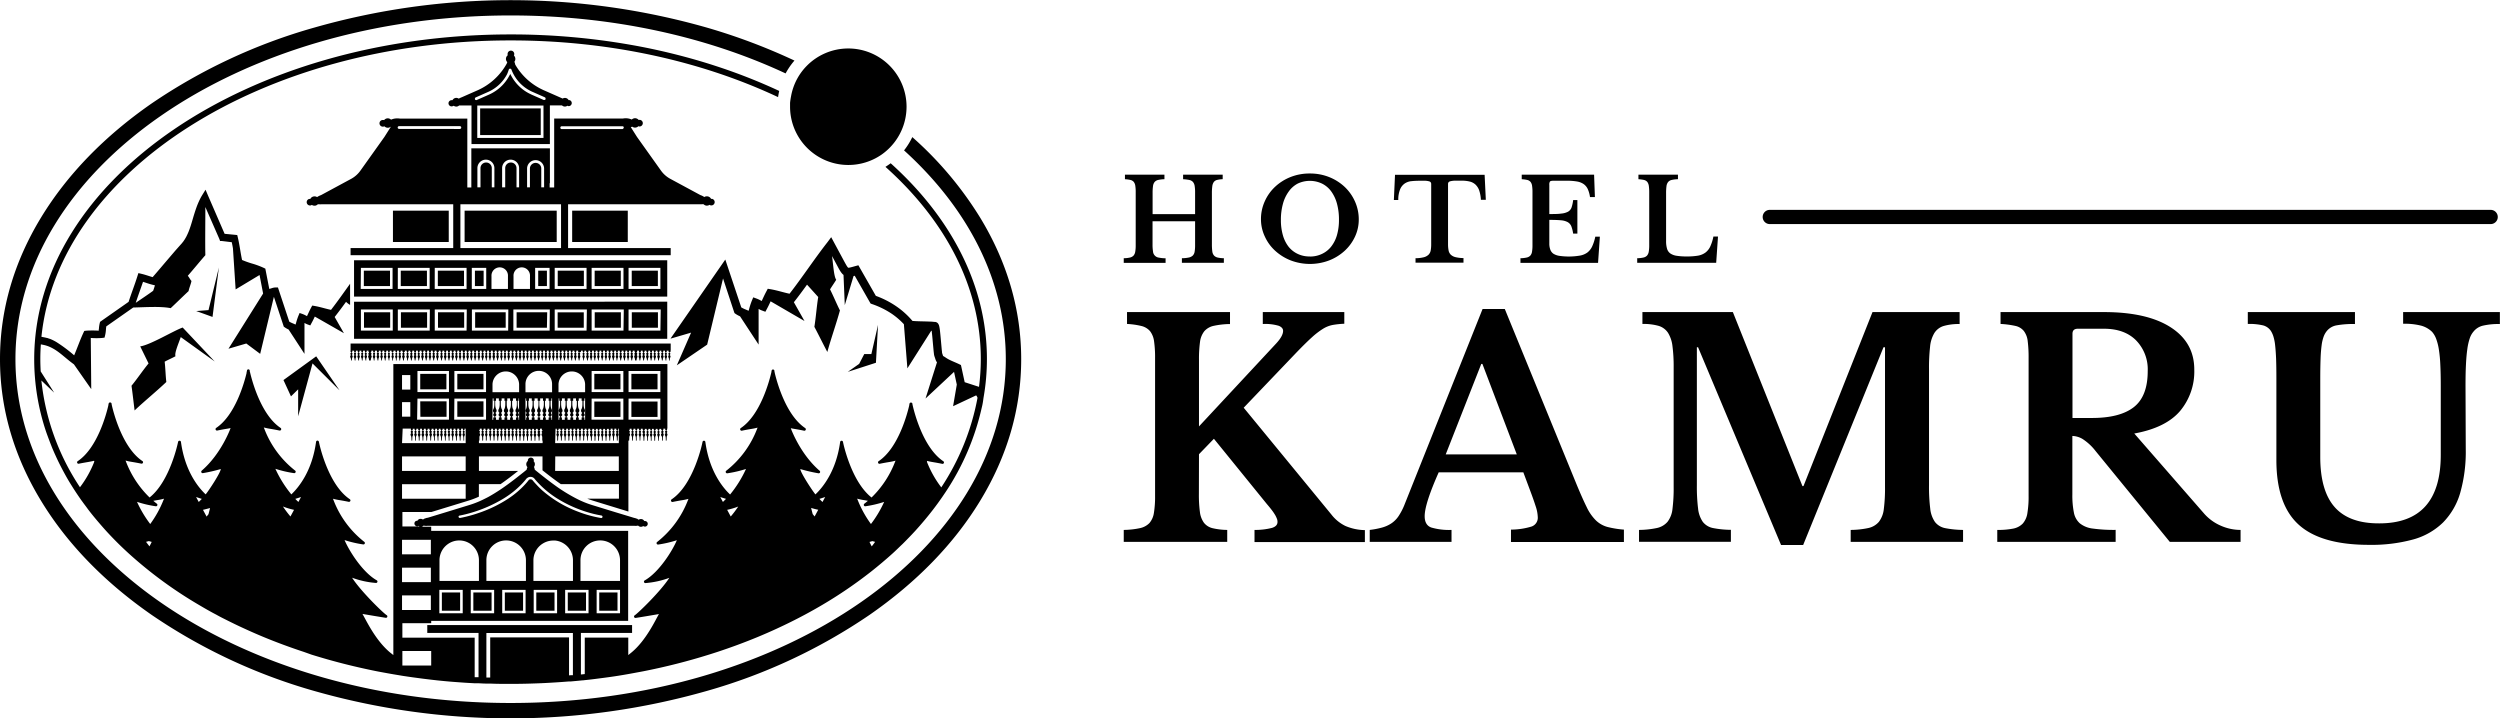
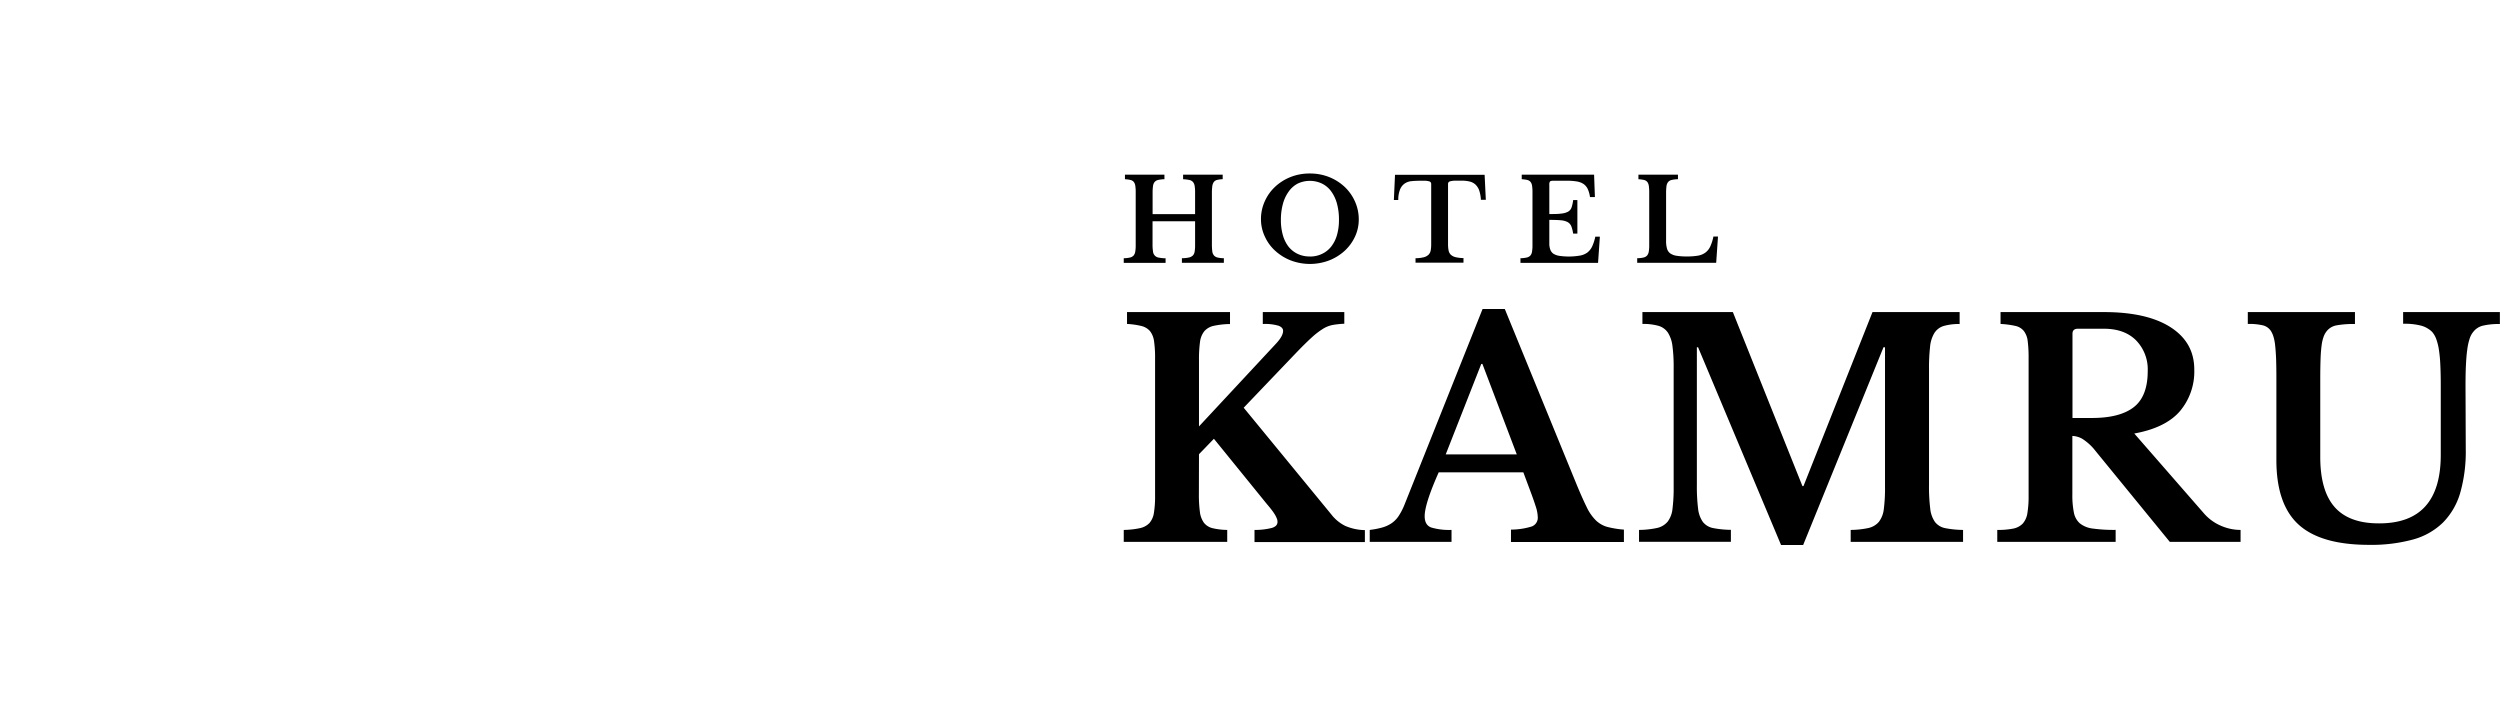
<svg xmlns="http://www.w3.org/2000/svg" viewBox="0 0 809.08 232.49">
  <g id="Layer_2" data-name="Layer 2">
    <g id="Layer_2_copy" data-name="Layer 2 copy">
-       <path d="M330.49,116.24c0,16-4.48,31.39-13.32,45.9C308.73,176,296.7,188.39,281.41,199A180.82,180.82,0,0,1,229,223.54a231.77,231.77,0,0,1-127.57,0A180.82,180.82,0,0,1,49.08,199c-15.29-10.62-27.32-23-35.76-36.87C4.48,147.63,0,132.19,0,116.24s4.48-31.39,13.32-45.9C21.76,56.5,33.79,44.09,49.08,33.48A180.56,180.56,0,0,1,101.46,9,231.77,231.77,0,0,1,229,9a194.26,194.26,0,0,1,28.11,10.6,22.92,22.92,0,0,0-2.86,4.16C228.81,11.88,198.19,5,165.25,5,76.73,5,5,54.79,5,116.24S76.73,227.51,165.25,227.51s160.26-49.82,160.26-111.27c0-25.41-12.27-48.84-32.93-67.57a22.58,22.58,0,0,0,2.67-4.3,115.63,115.63,0,0,1,21.92,26C326,84.85,330.49,100.3,330.49,116.24Zm-261,.75L59.12,106c-2.87,1-10.48,5.64-13.74,6.1l2.7,5.52c-1.88,2.28-3.64,4.94-5.52,7.22.36,2.52.68,5.47,1,8,3.15-3,7.12-6.22,10.27-9.22-.25-2-.29-4.52-.54-6.56,1.11-.62,2.39-1.15,3.5-1.77-.36-1.06.9-3.87,1.71-6.2Zm31.65.62,8.74,8.71-7.55-11L91.74,123l2.43,5.28L96.49,126v8.73ZM67.48,100.36l-4,.31c.07,0,5.3,1.9,5.3,1.9l2.06-16Zm250.25,31.55h0A81.32,81.32,0,0,1,306,159.28h0l-1.09,1.61c-.37.53-.74,1.06-1.13,1.59h0l-.1.15h0q-.87,1.2-1.77,2.37-2.72,3.52-5.79,6.89c-.64.69-1.29,1.38-1.95,2.06s-1.38,1.42-2.08,2.11c-1.06,1-2.14,2.08-3.26,3.09q-3.33,3-7,5.9a142.59,142.59,0,0,1-15.69,10.7c-1.86,1.1-3.77,2.17-5.71,3.21q-4.37,2.34-9,4.47c-2.06.95-4.14,1.86-6.26,2.74q-6.36,2.63-13.11,4.85a200.34,200.34,0,0,1-21,5.64c-1.29.27-2.58.54-3.89.78s-2.61.49-3.92.72h0c-1.06.19-2.13.37-3.2.54-2,.32-4.07.6-6.13.86l-.62.08q-2,.27-4.11.48l-.48.06h-.14l-.63.06h0q-1.26.13-2.55.24h0l-.62.06-.62,0h0c-1.49.12-3,.23-4.47.32s-2.75.17-4.13.23c-3.42.15-6.86.24-10.32.24-2.21,0-4.4,0-6.59-.1h0l-.62,0-.62,0h0c-.83,0-1.64-.06-2.46-.1h-.09l-.63,0-.62,0h0l-2.8-.16c-1.52-.1-3-.21-4.55-.33s-3-.27-4.51-.42l-2.21-.25h0l-2.38-.29h0l-.62-.08-3.07-.41c-1-.14-2-.29-3.06-.45l-3.17-.53c-1.32-.23-2.64-.47-4-.72s-2.61-.51-3.91-.79q-6.78-1.44-13.3-3.29-2.59-.74-5.15-1.53L98.4,211q-6.75-2.22-13.11-4.85-3.18-1.32-6.25-2.74C77,202.49,75,201.51,73,200.5c-1-.5-2-1-2.94-1.54-1.94-1-3.85-2.11-5.71-3.21a136.79,136.79,0,0,1-22.65-16.6c-1.48-1.35-2.92-2.72-4.3-4.12s-2.73-2.82-4-4.27-2.53-2.91-3.72-4.4c-.5-.63-1-1.26-1.46-1.9s-.91-1.21-1.36-1.83h0l-.1-.15c-.16-.22-.33-.43-.48-.65-.6-.85-1.17-1.7-1.74-2.55-.46-.7-.91-1.4-1.35-2.11-1-1.57-1.9-3.16-2.76-4.77s-1.67-3.24-2.42-4.89c-.38-.82-.74-1.65-1.09-2.48q-1-2.5-1.9-5a73.86,73.86,0,0,1-3.95-23.75c0-58.07,69-105.14,154.2-105.14a223.32,223.32,0,0,1,38.53,3.31q3.69.64,7.32,1.41,5.43,1.16,10.68,2.57t10.31,3.08a181.74,181.74,0,0,1,20.07,7.92c-.15.66-.28,1.34-.37,2-24.59-11.56-54.42-18.35-86.54-18.35C84.9,13.07,18.91,55.48,13.41,109l.68.13c.35.07.71.14,1.07.24.18,0,.37.1.56.16l.53.17a14.67,14.67,0,0,1,2,1A46.48,46.48,0,0,1,24,115c1-2.35,1.85-4.85,3-7.32l.27-.58.6-.08a32.53,32.53,0,0,1,4.08,0c0-.18,0-.36.06-.56a10.84,10.84,0,0,1,.26-1.84l.11-.45.36-.26,8.88-6.22c.92-2.85,2-5.57,2.85-8.31l.32-1,1,.24c1.32.31,2.5.76,3.61,1.07C51,87.86,52.56,86,54.14,84.15l2.61-3.05,1.34-1.51.66-.73.56-.69.51-.75.46-.8c.28-.56.55-1.13.79-1.73.47-1.19.86-2.46,1.24-3.77s.78-2.63,1.27-4c.24-.67.51-1.33.82-2a18.65,18.65,0,0,1,1-1.91l1.12-1.81.85,2,5.32,12.27,3.33.32.76.08.2.83c.59,2.49.86,4.94,1.36,7.24a31,31,0,0,0,3.09,1.11,26.35,26.35,0,0,1,3.92,1.44l.52.25.11.57,1.17,6,.24-.07.76-.24a4.05,4.05,0,0,1,1-.17l.8,0,.27.82,3.4,10.25a11,11,0,0,0,1.28.61l.76.33.18-.62a21,21,0,0,1,.7-2.13l.42-1,1,.35a9.81,9.81,0,0,1,1.29.62l.1.06c.41-.86.81-1.78,1.31-2.71l.39-.72.77.13c1.9.33,3.63.92,5.31,1.26,2.12-2.73,4.12-5.59,6.17-8.45v6.85a6,6,0,0,1-1.31-1c-1.15,1.59-2.32,3.17-3.54,4.72l-.14.19,3,5.25q-4.71-2.7-9.43-5.39c-.31.66-.63,1.35-1,2l-.46.87-.88-.32a7.18,7.18,0,0,1-1-.48v10l-5.14-7.88a7.15,7.15,0,0,1-1.24-.7l-.32-.22-.12-.37-3.08-9.3-4.44,18.47-4.49-3.35-5.77,1.69L85.15,95,84,89l-7.74,4.66-.87-13.27c-.11-.68-.24-1.34-.38-2L71.83,78,71.22,78,71,77.37,66.46,67c0,4.73-.1,11.65,0,15.59-1.84,2.09-3.85,4.58-5.69,6.67.45.46.75,1.21,1.2,1.67-.21,1.09-.73,2.19-.94,3.28-1.9,1.78-3.9,3.75-5.79,5.52-3.34-.66-8.29-.29-12.12-.21l-8.72,6.11c-.05.3-.08.61-.11,1a10.7,10.7,0,0,1-.26,1.84l-.2.8-.75.1a22.69,22.69,0,0,1-3.7,0l.15,16.56-5.59-8-.11-.09c-2.39-1.71-4.36-3.76-6.59-5a12.08,12.08,0,0,0-1.71-.81l-.45-.15-.44-.13c-.3-.08-.62-.14-.94-.21l-.48-.09c-.11,1.6-.17,3.2-.17,4.81,0,1.32.05,2.63.12,3.94l4.36,6.88-4.14-3.94a76.88,76.88,0,0,0,12.49,34.55,34.19,34.19,0,0,0,4.63-8.25l0-.08-.07-.24c-.67.18-1.26.28-2.05.42s-1.59.27-2.87.53a.46.46,0,0,1-.35-.84c6.36-4.24,9.26-15.27,9.89-18,0-.2.07-.39.1-.59a.47.47,0,0,1,.44-.4h.06a.47.47,0,0,1,.45.4c0,.17.05.33.08.5.58,2.56,3.48,13.78,9.9,18.07a.45.45,0,0,1,.17.56.46.46,0,0,1-.52.28c-1.27-.26-2.15-.41-2.86-.53a19.35,19.35,0,0,1-2.25-.47l.15.37A32.14,32.14,0,0,0,48.41,161c6.65-5.25,9.21-17.89,9.23-18a.47.47,0,0,1,.92,0c1.28,9.38,5.52,14.66,8,17,1.13-1.38,4.81-7,4.9-8.21a50.72,50.72,0,0,1-5.84,1.34.48.48,0,0,1-.47-.3.49.49,0,0,1,.15-.53c6.4-5.52,9.33-13.77,9.33-13.77-.45.1-.9.18-1.45.27-.71.12-1.59.27-2.87.54a.47.47,0,0,1-.52-.28.49.49,0,0,1,.17-.57c6.2-4.13,9.1-14.68,9.83-17.73,0-.28.1-.54.14-.83a.45.45,0,0,1,.45-.4h0s0,0,0,0a.45.45,0,0,1,.45.4c0,.17,0,.33.08.5.59,2.55,3.48,13.78,9.9,18.06a.47.47,0,0,1-.35.85h0c-1.27-.27-2.15-.42-2.86-.54a19,19,0,0,1-2.23-.46l.15.37a31.46,31.46,0,0,0,10,13.59.45.45,0,0,1,.14.53.47.47,0,0,1-.46.3h0a37.25,37.25,0,0,1-6.08-1.41A37.65,37.65,0,0,0,94.29,160c2.49-2.37,6.72-7.65,8-17a.47.47,0,0,1,.45-.41h0a.5.5,0,0,1,.47.38c0,.14,2.78,13.77,10,18.59a.48.48,0,0,1,.17.57.49.49,0,0,1-.53.28h0c-1.28-.27-2.16-.42-2.87-.54a19,19,0,0,1-2.23-.46l.16.37a31.42,31.42,0,0,0,10,13.59.47.47,0,0,1,.15.53.49.49,0,0,1-.47.3h0a36.78,36.78,0,0,1-6.08-1.41c1.41,3.36,5.77,10.39,10.39,13a.46.46,0,0,1-.26.87h0a28.76,28.76,0,0,1-7.69-1.69c2.81,4.39,10.15,11.5,11.19,12.12a.46.46,0,0,1-.31.85h0c-1.68-.26-5.64-.93-7.53-1.25,1,1.6,4.1,8.5,9,12.52l1,.79V117.82h88.69v20.92h-.1v.44h-.18v.23a.37.37,0,0,1,.25.34.42.42,0,0,1-.09.24.83.83,0,0,0-.11.18.54.54,0,0,1,.25.48.61.61,0,0,1-.08.3,1.48,1.48,0,0,0-.16.46c0,.15-.05,1-.05,1.18h-.25c0-.16,0-1-.06-1.18a1.48,1.48,0,0,0-.16-.46.61.61,0,0,1-.08-.3.55.55,0,0,1,.26-.48,1.15,1.15,0,0,0-.12-.18.41.41,0,0,1-.08-.24.36.36,0,0,1,.24-.34v-.23h-.18v-.44h-.61v.44h-.18v.23a.35.35,0,0,1,.25.34.42.42,0,0,1-.09.24.83.83,0,0,0-.11.18.54.54,0,0,1,.25.48.61.61,0,0,1-.08.3,1.48,1.48,0,0,0-.16.46c0,.15,0,1,0,1.18h-.25c0-.16,0-1-.06-1.18A1.48,1.48,0,0,0,214,141a.61.61,0,0,1-.08-.3.55.55,0,0,1,.26-.48,1.15,1.15,0,0,0-.12-.18.41.41,0,0,1-.08-.24.36.36,0,0,1,.24-.34v-.23H214v-.44h-.61v.44h-.18v.23a.35.35,0,0,1,.25.34.42.42,0,0,1-.09.24.83.83,0,0,0-.11.18.54.54,0,0,1,.25.48.61.61,0,0,1-.08.3,1.48,1.48,0,0,0-.16.46c0,.15-.05,1-.05,1.18H213c0-.16,0-1-.06-1.18a1.48,1.48,0,0,0-.16-.46.61.61,0,0,1-.08-.3.55.55,0,0,1,.26-.48,1.15,1.15,0,0,0-.12-.18.41.41,0,0,1-.08-.24.36.36,0,0,1,.24-.34v-.23h-.18v-.44h-.61v.44H212v.23a.35.35,0,0,1,.25.34.42.42,0,0,1-.09.24.83.83,0,0,0-.11.18.54.54,0,0,1,.25.48.61.61,0,0,1-.08.3,1.48,1.48,0,0,0-.16.46c0,.15-.05,1-.05,1.18h-.25c0-.16,0-1-.06-1.18a1.48,1.48,0,0,0-.16-.46.61.61,0,0,1-.08-.3.55.55,0,0,1,.26-.48,1.15,1.15,0,0,0-.12-.18.41.41,0,0,1-.08-.24.36.36,0,0,1,.24-.34v-.23h-.18v-.44H211v.44h-.18v.23a.35.35,0,0,1,.25.34.42.42,0,0,1-.09.24.83.83,0,0,0-.11.18.54.54,0,0,1,.25.48.61.61,0,0,1-.08.3,1.48,1.48,0,0,0-.16.46c0,.15,0,1,0,1.18h-.25c0-.16,0-1-.06-1.18a1.48,1.48,0,0,0-.16-.46.61.61,0,0,1-.08-.3.55.55,0,0,1,.26-.48,1.15,1.15,0,0,0-.12-.18.41.41,0,0,1-.08-.24.36.36,0,0,1,.24-.34v-.23h-.18v-.44h-.61v.44h-.18v.23a.35.35,0,0,1,.25.34.42.42,0,0,1-.09.24.83.83,0,0,0-.11.18.54.54,0,0,1,.25.48.61.61,0,0,1-.08.3,1.48,1.48,0,0,0-.16.46c0,.15,0,1,0,1.18h-.25c0-.16,0-1-.06-1.18a1.48,1.48,0,0,0-.16-.46.61.61,0,0,1-.08-.3.55.55,0,0,1,.26-.48,1.15,1.15,0,0,0-.12-.18.41.41,0,0,1-.08-.24.36.36,0,0,1,.24-.34v-.23h-.18v-.44h-.61v.44h-.17v.23a.36.36,0,0,1,.24.34.42.42,0,0,1-.09.24.83.83,0,0,0-.11.18.54.54,0,0,1,.25.48.61.61,0,0,1-.08.3,1.48,1.48,0,0,0-.16.46c0,.15-.05,1-.05,1.18h-.25c0-.16,0-1-.06-1.18a1.48,1.48,0,0,0-.16-.46.61.61,0,0,1-.08-.3.55.55,0,0,1,.26-.48A1.15,1.15,0,0,0,208,140a.41.41,0,0,1-.08-.24.36.36,0,0,1,.24-.34v-.23H208v-.44h-.61v.44h-.17v.23a.36.36,0,0,1,.24.34.42.42,0,0,1-.09.24.83.83,0,0,0-.11.18.54.54,0,0,1,.25.48.61.61,0,0,1-.08.3,1.48,1.48,0,0,0-.16.46c0,.15-.05,1-.05,1.18H207c0-.16,0-1-.06-1.18a1.48,1.48,0,0,0-.16-.46.61.61,0,0,1-.08-.3.55.55,0,0,1,.26-.48,1.93,1.93,0,0,0-.11-.18.36.36,0,0,1,.15-.58v-.23h-.18v-.44h-.61v.44H206v.23a.36.36,0,0,1,.24.34.42.42,0,0,1-.09.24.83.83,0,0,0-.11.18.54.54,0,0,1,.25.48.61.61,0,0,1-.08.3,1.48,1.48,0,0,0-.16.46c0,.15,0,1,0,1.18h-.25c0-.16,0-1-.06-1.18a1.48,1.48,0,0,0-.16-.46.61.61,0,0,1-.08-.3.55.55,0,0,1,.26-.48,1.93,1.93,0,0,0-.11-.18.36.36,0,0,1,.15-.58v-.23h-.18v-.44H205v.44h-.17v.23a.36.36,0,0,1,.24.34.42.42,0,0,1-.09.24.83.83,0,0,0-.11.18.54.54,0,0,1,.25.48.61.61,0,0,1-.08.3,1.48,1.48,0,0,0-.16.46c0,.15-.05,1-.05,1.18h-.25c0-.16,0-1-.06-1.18a1.48,1.48,0,0,0-.16-.46.61.61,0,0,1-.08-.3.55.55,0,0,1,.26-.48,1.93,1.93,0,0,0-.11-.18.36.36,0,0,1,.15-.58v-.23h-.18v-.44h-.61v.44h-.17v.23a.36.36,0,0,1,.24.34.42.42,0,0,1-.09.24.83.83,0,0,0-.11.18.54.54,0,0,1,.25.48.73.73,0,0,1-.07.3,1.28,1.28,0,0,0-.17.46c0,.15-.05,1-.05,1.18h-.25c0-.14,0-.76,0-1.05v24L191.8,162c-.58-.18-1.17-.39-1.75-.62h10.26v-4.7h-18.8c-2.09-1.44-4.09-3-5.94-4.47V147.7H155v4.7h12.69c-1.79,1.43-3.71,2.91-5.71,4.29h-7v4.05a28,28,0,0,1-3.32,1.27l-12,3.68h-9.43v4.7h5.65a1.28,1.28,0,0,1-.46-.21.91.91,0,0,1-.3.13.9.9,0,0,1-.38-1.75,1.16,1.16,0,0,1,.32,0,1.28,1.28,0,0,1,.83-.63H136a1.28,1.28,0,0,1,.88.21,4.68,4.68,0,0,1,.5-.28h0v-.06h.15a4.81,4.81,0,0,1,.73-.23l.14,0,6-1.83,7.69-2.36a30.09,30.09,0,0,0,4.74-1.94c.48-.24,1-.49,1.45-.75,1.2-.67,2.39-1.41,3.55-2.18.86-.57,1.7-1.16,2.53-1.77,1.05-.77,2.09-1.55,3.1-2.35l2.14-1.69.3-.25.53-.42a3.53,3.53,0,0,1,.27-.85,1.36,1.36,0,0,1-.38-.84c0-.06,0-.12,0-.18a1.37,1.37,0,0,1,.52-1,1,1,0,0,1,0-.36,1,1,0,0,1,1.94.11,1,1,0,0,1-.09.34,1.32,1.32,0,0,1,.41,1s0,.06,0,.09a1.4,1.4,0,0,1-.29.77,3.18,3.18,0,0,1,.26.9l.59.48c1.95,1.57,4,3.19,6.12,4.71a53,53,0,0,0,7,4.28,30.59,30.59,0,0,0,4.75,1.94l7.68,2.36h0l1.23.37,3,.91,1.83.56h.05a4.68,4.68,0,0,1,.72.23h.21v.09a4.83,4.83,0,0,1,.45.26,1.23,1.23,0,0,1,.92-.2h.07a1.28,1.28,0,0,1,.83.63,1.22,1.22,0,0,1,.33,0,.9.9,0,1,1-.39,1.75,1,1,0,0,1-.3-.13,1.26,1.26,0,0,1-1,.21,1.21,1.21,0,0,1-.65-.37,3.42,3.42,0,0,1-1.26.07H138.35a3.48,3.48,0,0,1-1.27-.07,1.22,1.22,0,0,1-.63.37h3.1v1.35h63.74v29.13h0v0H139.55v.74h-9.33v4.7h9.33v0h14.07v12.79l.62,0,.63,0V204.84H138.28v-2.55h66.28v2.55H188v1.51h0V207h0v11.29l.63-.07.62-.07v-11.8h14.08V212l.93-.75c4.92-4,8-10.92,9-12.52-1.89.32-5.85,1-7.53,1.25h0a.46.46,0,0,1-.31-.85c1-.62,8.38-7.73,11.19-12.12a28.76,28.76,0,0,1-7.69,1.69h0a.46.46,0,0,1-.26-.87c4.62-2.62,9-9.65,10.39-13a36.9,36.9,0,0,1-6.07,1.41h0a.49.49,0,0,1-.47-.3.47.47,0,0,1,.15-.53,31.55,31.55,0,0,0,10-13.59l.15-.37a19,19,0,0,1-2.23.46c-.71.12-1.59.27-2.87.54h0a.49.49,0,0,1-.53-.28.48.48,0,0,1,.18-.57c7.23-4.82,10-18.45,10-18.59a.5.5,0,0,1,.47-.38h0a.47.47,0,0,1,.45.41c1.28,9.37,5.51,14.65,8,17a37.65,37.65,0,0,0,5.15-8.27,37.25,37.25,0,0,1-6.08,1.41h0a.47.47,0,0,1-.46-.3.45.45,0,0,1,.14-.53,31.46,31.46,0,0,0,10-13.59l.15-.37a19,19,0,0,1-2.23.46c-.71.12-1.59.27-2.86.54h0a.47.47,0,0,1-.35-.85c6.42-4.28,9.31-15.51,9.9-18.06,0-.17.06-.33.08-.5a.45.45,0,0,1,.45-.4s0,0,0,0h0a.45.45,0,0,1,.45.4c0,.29.1.55.14.83.73,3,3.63,13.6,9.83,17.73a.49.49,0,0,1,.17.57.47.47,0,0,1-.52.28c-1.28-.27-2.16-.42-2.87-.54-.55-.09-1-.17-1.45-.27,0,0,2.93,8.25,9.33,13.77a.49.49,0,0,1,.15.53.48.48,0,0,1-.47.3A50.72,50.72,0,0,1,259,151.8c.09,1.18,3.77,6.83,4.9,8.21,2.49-2.37,6.73-7.65,8-17a.47.47,0,0,1,.92,0c0,.13,2.58,12.77,9.24,18a32.22,32.22,0,0,0,7.61-11.55c.05-.13.11-.25.16-.37a20,20,0,0,1-2.26.47c-.71.12-1.59.27-2.86.53a.46.46,0,0,1-.52-.28.45.45,0,0,1,.17-.56c6.42-4.29,9.32-15.51,9.9-18.07,0-.17.06-.33.08-.5a.47.47,0,0,1,.45-.4h.06a.47.47,0,0,1,.44.4c0,.2.07.39.1.59.63,2.71,3.53,13.74,9.89,18a.46.46,0,0,1-.35.84c-1.27-.26-2.16-.41-2.87-.53s-1.38-.24-2-.42l-.07.24,0,.08a34,34,0,0,0,4.64,8.25,78.56,78.56,0,0,0,11.73-29c-.11-.23-.21-.46-.32-.68l-.21-.06-7.38,3.47,1.2-7-.89-4.11-9.23,8.62,3.71-11.73a1.15,1.15,0,0,1-.22-.32,2.87,2.87,0,0,1-.26-.59l-.27-.81c-.05-.16-.07-.18-.14-.45s-.08-.44-.1-.59l-.1-.86-.3-3.25c-.09-1.07-.19-2.15-.32-3.17a.77.77,0,0,1,0-.15h-.16l-7.71,12.16-1.13-14.28a23.22,23.22,0,0,0-4-3.43,27.37,27.37,0,0,0-6.31-3.09l-.46-.17-.26-.44-4.88-8.56-.38.1-2.84,9.41-.41-9.78a3,3,0,0,1-.54-.52,7.5,7.5,0,0,1-.6-.85c-.17-.28-.32-.54-.46-.8l-.4-.75-1.71-3.18c.39,2.83.58,6.6,1.35,7.67-.6,1-1.36,2.06-2,3.11,1.06,2.09,2.14,4.72,3.2,6.81-1.18,4.31-2.9,9.14-4.08,13.45-1.35-2.55-2.84-5.59-4.19-8.14.5-3.1.74-6.56,1.24-9.65l-3.62-4c-1.33,1.84-2.68,3.68-4.09,5.47l-.17.22,3.44,6.08L249.4,97.52c-.36.77-.73,1.57-1.17,2.38l-.53,1-1-.37a7.92,7.92,0,0,1-1.19-.55v11.54l-6-9.14a8.78,8.78,0,0,1-1.45-.8l-.36-.26-.15-.43L234,90.12l-5.14,21.41-9.82,6.7,4.62-10.58-6.6,1.93s0-.06,0-.09L234.73,84l5.17,15.48a10.37,10.37,0,0,0,1.49.72c.28.12.58.24.88.38l.21-.72a24.3,24.3,0,0,1,.81-2.47l.48-1.16,1.12.41a10.1,10.1,0,0,1,1.5.72l.12.06c.47-1,.94-2.05,1.52-3.13l.44-.84.9.15c2.21.38,4.22,1.06,6.15,1.46,4.19-5.38,8-11.22,12.3-16.71L269,76.76l.93,1.73,3.23,6,.41.75.39.68a5.26,5.26,0,0,0,.36.53.86.86,0,0,0,.19.19h.18a3.45,3.45,0,0,0,.59-.11c.47-.11,1-.26,1.52-.41l1-.27.51.9,5.14,9A29.42,29.42,0,0,1,289.87,99a26.35,26.35,0,0,1,5.43,4.86c1.79.15,3.61.13,5.53.21.51,0,1.06.06,1.57.11l.19,0h.05a1.55,1.55,0,0,1,.73.3l.2.2.06.09.08.12c0,.07.09.17.12.24a3.36,3.36,0,0,1,.18.66c.07.33.11.61.15.9.14,1.13.23,2.2.33,3.29l.29,3.21.09.76a1.26,1.26,0,0,1,0,.21s.07.22.1.32l.24.72s0,0,0,0l.51.3.66.44a10.4,10.4,0,0,0,1.2.65c.87.42,1.82.78,2.82,1.26l.59.29.15.68,1.06,4.87,4.64,1.51a71.32,71.32,0,0,0,.58-9c0-23.34-11.5-44.9-30.86-62.2.58-.37,1.15-.75,1.69-1.16l.51.45c.74.68,1.47,1.36,2.19,2.05q2.14,2.05,4.16,4.19c15.37,16.35,24.29,35.8,24.29,56.67a72.23,72.23,0,0,1-1.11,12.59h0C318.15,129.86,318,130.89,317.73,131.91Zm-157.81,59h-7.57v7.57h7.57v-7.57Zm10.18,0h-7.57v7.57h7.57v-7.57Zm10.19,0h-7.57v7.57h7.57v-7.57Zm10.18,0H182.9v7.57h7.57v-7.57Zm10.19,0h-7.57v7.57h7.57ZM187.86,188h12.8v-6.7a6.42,6.42,0,0,0-6.4-6.4h0a6.38,6.38,0,0,0-6.4,6.4V188Zm-15.23,0h12.8v-6.7a6.41,6.41,0,0,0-5.73-6.36c-.22,0-.44,0-.67,0a6.51,6.51,0,0,0-2.21.4,7,7,0,0,0-1.25.63,6.41,6.41,0,0,0-2.94,5.37V188Zm-15.22,0h12.8v-6.7a6.42,6.42,0,0,0-6.4-6.4h0a6.38,6.38,0,0,0-6.4,6.4V188Zm-15.23,0H155v-6.7a6.4,6.4,0,0,0-4.16-6h0a6.41,6.41,0,0,0-8.61,6V188Zm0,10.48h7.57v-7.57h-7.57v7.57Zm6.23-31.2a.42.42,0,0,0,.41.35h.07s.76-.13,1.95-.42,2.5-.65,4.14-1.22l.84-.29a41.76,41.76,0,0,0,8.64-4.3,29,29,0,0,0,5.53-4.7c.4-.44.79-.9,1.17-1.39l0,0a.88.88,0,0,1,.92-.1.8.8,0,0,1,.21.13c.39.48.79.94,1.21,1.38a27.85,27.85,0,0,0,2,2,37.69,37.69,0,0,0,11.91,7,38.1,38.1,0,0,0,7.11,1.93.41.41,0,0,0,.47-.35.42.42,0,0,0-.36-.47,35.33,35.33,0,0,1-4.63-1.11,40.43,40.43,0,0,1-9.52-4.3c-.28-.17-.57-.35-.85-.54a31.83,31.83,0,0,1-4.13-3.27c-.31-.29-.61-.58-.91-.89a24.88,24.88,0,0,1-1.73-1.94l0,0a2.34,2.34,0,0,0-.27-.2,1.74,1.74,0,0,0-2,.14l-.07.06a.12.12,0,0,0-.05,0,23.94,23.94,0,0,1-1.68,1.93,29.39,29.39,0,0,1-5.93,4.7,44.35,44.35,0,0,1-12.08,5c-1.27.31-2,.44-2.09.45A.42.42,0,0,0,148.39,167.28Zm55-40.4h10.31v-6.82H203.42v6.82Zm0,8.93h10.31V129H203.42Zm-.15,3.62,0,0v-.23h0Zm0,.75h0ZM176,134.75a.53.53,0,0,1-.36-.51.52.52,0,0,1,.13-.35,1.84,1.84,0,0,0,.17-.29.78.78,0,0,1-.39-.71.9.9,0,0,1,.12-.44,2.24,2.24,0,0,0,.24-.7,4.49,4.49,0,0,0,.09-.83v-1.2h-.27v-.78h-.91v.78h-.27v1.2a4.49,4.49,0,0,0,.09.83,2.24,2.24,0,0,0,.24.7.9.9,0,0,1,.12.44.78.78,0,0,1-.39.71,1.84,1.84,0,0,0,.17.29.52.52,0,0,1,.13.35.53.53,0,0,1-.36.51v.35h.27v.76h.91v-.76H176Zm1.82,0a.53.53,0,0,1-.37-.51.52.52,0,0,1,.13-.35,1.84,1.84,0,0,0,.17-.29.79.79,0,0,1-.38-.71.81.81,0,0,1,.12-.44,2.52,2.52,0,0,0,.24-.7,5.56,5.56,0,0,0,.08-.83v-1.2h-.26v-.78h-.91v.78h-.27v1.2a4.49,4.49,0,0,0,.09.83,2,2,0,0,0,.24.7.9.9,0,0,1,.11.44.77.77,0,0,1-.38.71,1.84,1.84,0,0,0,.17.29.52.52,0,0,1,.13.35.53.53,0,0,1-.36.51v.35h.27v.76h.91v-.76h.27Zm.85-5.81h-.22v.78h-.26v1.2a5.56,5.56,0,0,0,.08.83,2.52,2.52,0,0,0,.24.7.81.81,0,0,1,.12.44.79.79,0,0,1-.38.71,1.84,1.84,0,0,0,.17.29.52.52,0,0,1,.13.35.53.53,0,0,1-.36.51v.35h.26v.76h.22Zm12.76-2.06h10.31v-6.82H191.47v6.82Zm0,8.93h10.31V129H191.47Zm-10.68-8.88h8.61v-2.62a4.31,4.31,0,0,0-8.61,0v2.62Zm8.38,8.17v.76h.23v-6.92h-.23v.78h-.26v1.2a5.56,5.56,0,0,0,.08.83,2.24,2.24,0,0,0,.24.7.81.81,0,0,1,.12.44.79.79,0,0,1-.38.71,1.84,1.84,0,0,0,.17.29.52.52,0,0,1,.13.35.54.54,0,0,1-.37.51v.35Zm-1.82,0v.76h.92v-.76h.26v-.35a.53.53,0,0,1-.36-.51.52.52,0,0,1,.13-.35,1.84,1.84,0,0,0,.17-.29.79.79,0,0,1-.38-.71.9.9,0,0,1,.11-.44,2.26,2.26,0,0,0,.25-.7,5.56,5.56,0,0,0,.08-.83v-1.2h-.26v-.78h-.92v.78h-.26v1.2a5.56,5.56,0,0,0,.08.83,2.26,2.26,0,0,0,.25.7.9.9,0,0,1,.11.44.79.79,0,0,1-.38.71,1.84,1.84,0,0,0,.17.29.52.52,0,0,1,.13.35.53.53,0,0,1-.36.51v.35Zm-1.81,0v.76h.91v-.76h.27v-.35a.53.53,0,0,1-.36-.51.48.48,0,0,1,.13-.35s.08-.12.17-.29a.78.78,0,0,1-.39-.71.9.9,0,0,1,.12-.44,2.24,2.24,0,0,0,.24-.7,5.55,5.55,0,0,0,.09-.83v-1.2h-.27v-.78h-.91v.78h-.27v1.2a4.49,4.49,0,0,0,.09.83,2.24,2.24,0,0,0,.24.7.9.9,0,0,1,.11.44.77.77,0,0,1-.38.71,1.84,1.84,0,0,0,.17.29.52.52,0,0,1,.13.35.53.53,0,0,1-.36.51v.35Zm-1.82,0v.76h.91v-.76h.27v-.35a.53.53,0,0,1-.36-.51.52.52,0,0,1,.13-.35,1.84,1.84,0,0,0,.17-.29.77.77,0,0,1-.38-.71.9.9,0,0,1,.11-.44,2.24,2.24,0,0,0,.24-.7,4.49,4.49,0,0,0,.09-.83v-1.2h-.27v-.78h-.91v.78h-.27v1.2a5.55,5.55,0,0,0,.09.83,2.24,2.24,0,0,0,.24.7.81.81,0,0,1,.12.44.79.79,0,0,1-.38.71,2.49,2.49,0,0,0,.16.29.48.48,0,0,1,.14.35.54.54,0,0,1-.37.51v.35Zm-1.82,0v.76h.92v-.76h.26v-.35a.53.53,0,0,1-.36-.51.52.52,0,0,1,.13-.35,1.84,1.84,0,0,0,.17-.29.79.79,0,0,1-.38-.71.9.9,0,0,1,.11-.44,2.26,2.26,0,0,0,.25-.7,5.56,5.56,0,0,0,.08-.83v-1.2h-.26v-.78h-.92v.78h-.26v1.2a5.56,5.56,0,0,0,.08.83,2.26,2.26,0,0,0,.25.7.9.9,0,0,1,.11.44.79.79,0,0,1-.38.71,1.84,1.84,0,0,0,.17.29.52.52,0,0,1,.13.35.53.53,0,0,1-.36.51v.35Zm-1.11.76H181v-.76h.27v-.35a.54.54,0,0,1-.37-.51.48.48,0,0,1,.14-.35s.08-.12.17-.29a.78.78,0,0,1-.39-.71.81.81,0,0,1,.12-.44,2.24,2.24,0,0,0,.24-.7,5.55,5.55,0,0,0,.09-.83v-1.2H181v-.78h-.21Zm-1.09,7.55h20.61v-4.67h-.22v.44h-.17v.23a.36.36,0,0,1,.24.34.42.42,0,0,1-.09.24.83.83,0,0,0-.11.18.54.54,0,0,1,.25.48.73.73,0,0,1-.07.3,1.1,1.1,0,0,0-.16.46c0,.15-.06,1-.06,1.18h-.25c0-.16,0-1-.06-1.18a1.48,1.48,0,0,0-.16-.46.61.61,0,0,1-.08-.3.55.55,0,0,1,.26-.48,1.93,1.93,0,0,0-.11-.18.36.36,0,0,1,.15-.58v-.23h-.18v-.44h-.61v.44h-.17v.23a.36.36,0,0,1,.24.34.42.42,0,0,1-.09.24.83.83,0,0,0-.11.18.54.54,0,0,1,.25.48.73.73,0,0,1-.07.3,1.1,1.1,0,0,0-.16.46c0,.15-.06,1-.06,1.18h-.25c0-.16,0-1-.06-1.18a1.48,1.48,0,0,0-.16-.46.61.61,0,0,1-.08-.3.55.55,0,0,1,.26-.48,1.93,1.93,0,0,0-.11-.18.36.36,0,0,1,.15-.58v-.23h-.18v-.44h-.61v.44h-.17v.23a.36.36,0,0,1,.24.34.42.42,0,0,1-.09.24.83.83,0,0,0-.11.18.54.54,0,0,1,.25.48.73.73,0,0,1-.07.3,1.1,1.1,0,0,0-.16.46c0,.15-.06,1-.06,1.18h-.25c0-.16,0-1-.06-1.18A1.48,1.48,0,0,0,197,141a.61.61,0,0,1-.08-.3.55.55,0,0,1,.26-.48.83.83,0,0,0-.11-.18.36.36,0,0,1,.15-.58v-.23h-.18v-.44h-.62v.44h-.18v.23a.36.36,0,0,1,.15.58,1.93,1.93,0,0,0-.11.18.55.55,0,0,1,.26.48.61.61,0,0,1-.08.3,1.48,1.48,0,0,0-.16.46c0,.15-.05,1-.06,1.18H196c0-.16,0-1-.05-1.18a1.28,1.28,0,0,0-.17-.46.73.73,0,0,1-.07-.3.54.54,0,0,1,.25-.48.83.83,0,0,0-.11-.18.42.42,0,0,1-.09-.24.36.36,0,0,1,.24-.34v-.23h-.17v-.44h-.61v.44h-.18v.23a.36.36,0,0,1,.15.58,1.93,1.93,0,0,0-.11.18.55.55,0,0,1,.26.48.61.61,0,0,1-.08.3,1.48,1.48,0,0,0-.16.46c0,.15-.05,1-.06,1.18h-.25c0-.16,0-1-.05-1.18a1.28,1.28,0,0,0-.17-.46.73.73,0,0,1-.07-.3.54.54,0,0,1,.25-.48.83.83,0,0,0-.11-.18.42.42,0,0,1-.09-.24.36.36,0,0,1,.24-.34v-.23h-.17v-.44H194v.44h-.18v.23a.36.36,0,0,1,.15.58,1.93,1.93,0,0,0-.11.18.55.55,0,0,1,.26.48.61.61,0,0,1-.08.3,1.48,1.48,0,0,0-.16.46c0,.15,0,1-.06,1.18h-.25c0-.16,0-1,0-1.18a1.28,1.28,0,0,0-.17-.46.73.73,0,0,1-.07-.3.54.54,0,0,1,.25-.48.83.83,0,0,0-.11-.18.42.42,0,0,1-.09-.24.36.36,0,0,1,.24-.34v-.23h-.17v-.44h-.61v.44h-.18v.23a.36.36,0,0,1,.15.58,1.93,1.93,0,0,0-.11.18.55.55,0,0,1,.26.48.61.61,0,0,1-.08.3,1.48,1.48,0,0,0-.16.46c0,.15,0,1-.06,1.18h-.25c0-.16,0-1,0-1.18a1.28,1.28,0,0,0-.17-.46.73.73,0,0,1-.07-.3.54.54,0,0,1,.25-.48.83.83,0,0,0-.11-.18.42.42,0,0,1-.09-.24.36.36,0,0,1,.24-.34v-.23h-.17v-.44h-.61v.44h-.18v.23a.36.36,0,0,1,.15.58,1.93,1.93,0,0,0-.11.18.55.55,0,0,1,.26.48.61.61,0,0,1-.08.3,1.48,1.48,0,0,0-.16.46c0,.15-.05,1-.06,1.18h-.25c0-.16,0-1-.05-1.18A1.28,1.28,0,0,0,191,141a.73.73,0,0,1-.07-.3.54.54,0,0,1,.25-.48A.83.83,0,0,0,191,140a.42.42,0,0,1-.09-.24.36.36,0,0,1,.24-.34v-.23H191v-.44h-.61v.44h-.18v.23a.36.36,0,0,1,.15.58,1.93,1.93,0,0,0-.11.18.55.55,0,0,1,.26.48.61.61,0,0,1-.08.3,1.48,1.48,0,0,0-.16.46c0,.15-.05,1-.06,1.18H190c0-.16,0-1-.05-1.18a1.28,1.28,0,0,0-.17-.46.73.73,0,0,1-.07-.3.54.54,0,0,1,.25-.48.83.83,0,0,0-.11-.18.42.42,0,0,1-.09-.24.36.36,0,0,1,.24-.34v-.23h-.17v-.44h-.61v.44H189v.23a.36.36,0,0,1,.15.58,1.93,1.93,0,0,0-.11.18.55.55,0,0,1,.26.48.61.61,0,0,1-.08.3,1.48,1.48,0,0,0-.16.46c0,.15,0,1-.06,1.18h-.25c0-.16,0-1,0-1.18a1.28,1.28,0,0,0-.17-.46.73.73,0,0,1-.07-.3.54.54,0,0,1,.25-.48.83.83,0,0,0-.11-.18.42.42,0,0,1-.09-.24.36.36,0,0,1,.24-.34v-.23h-.17v-.44H188v.44h-.18v.23a.36.36,0,0,1,.15.58,1.93,1.93,0,0,0-.11.18.55.55,0,0,1,.26.48.61.61,0,0,1-.08.3,1.48,1.48,0,0,0-.16.46c0,.15-.05,1-.06,1.18h-.25c0-.16,0-1-.05-1.18a1.28,1.28,0,0,0-.17-.46.73.73,0,0,1-.07-.3.54.54,0,0,1,.25-.48.83.83,0,0,0-.11-.18.42.42,0,0,1-.09-.24.36.36,0,0,1,.24-.34v-.23h-.17v-.44h-.61v.44h-.18v.23a.36.36,0,0,1,.15.58,1.93,1.93,0,0,0-.11.18.55.55,0,0,1,.26.48.61.61,0,0,1-.08.3,1.48,1.48,0,0,0-.16.46c0,.15-.05,1-.06,1.18h-.25c0-.16,0-1-.05-1.18a1.28,1.28,0,0,0-.17-.46.73.73,0,0,1-.07-.3.54.54,0,0,1,.25-.48.83.83,0,0,0-.11-.18.42.42,0,0,1-.09-.24.36.36,0,0,1,.24-.34v-.23h-.17v-.44h-.61v.44h-.18v.23a.36.36,0,0,1,.15.58,1.93,1.93,0,0,0-.11.18.55.55,0,0,1,.26.48.61.61,0,0,1-.08.3,1.48,1.48,0,0,0-.16.46c0,.15-.05,1-.06,1.18h-.25c0-.16,0-1,0-1.18a1.48,1.48,0,0,0-.16-.46.61.61,0,0,1-.08-.3.54.54,0,0,1,.25-.48A.83.83,0,0,0,185,140a.42.42,0,0,1-.09-.24.36.36,0,0,1,.24-.34v-.23H185v-.44h-.61v.44h-.18v.23a.36.36,0,0,1,.15.58,1.93,1.93,0,0,0-.11.18.55.55,0,0,1,.26.48.61.61,0,0,1-.08.3,1.48,1.48,0,0,0-.16.46c0,.15,0,1-.06,1.18h-.25c0-.16,0-1,0-1.18a1.48,1.48,0,0,0-.16-.46.61.61,0,0,1-.08-.3.54.54,0,0,1,.25-.48.83.83,0,0,0-.11-.18.42.42,0,0,1-.09-.24.36.36,0,0,1,.24-.34v-.23h-.17v-.44h-.61v.44H183v.23a.36.36,0,0,1,.15.58,1.93,1.93,0,0,0-.11.18.55.55,0,0,1,.26.48.61.61,0,0,1-.08.3,1.48,1.48,0,0,0-.16.46c0,.15-.05,1-.06,1.18h-.25c0-.16,0-1-.05-1.18a1.48,1.48,0,0,0-.16-.46.61.61,0,0,1-.08-.3.54.54,0,0,1,.25-.48.83.83,0,0,0-.11-.18.42.42,0,0,1-.09-.24.36.36,0,0,1,.24-.34v-.23h-.17v-.44h-.61v.44h-.18v.23a.36.36,0,0,1,.24.34.41.41,0,0,1-.08.24,1.15,1.15,0,0,0-.12.18.55.55,0,0,1,.26.48.61.61,0,0,1-.08.3,1.48,1.48,0,0,0-.16.46c0,.15-.05,1-.06,1.18h-.25c0-.16,0-1-.05-1.18a1.48,1.48,0,0,0-.16-.46.61.61,0,0,1-.08-.3.54.54,0,0,1,.25-.48.83.83,0,0,0-.11-.18.42.42,0,0,1-.09-.24.36.36,0,0,1,.24-.34v-.23h-.17v-.44h-.61v.44h-.18v.23a.36.36,0,0,1,.24.34.41.41,0,0,1-.08.24,1.15,1.15,0,0,0-.12.18.55.55,0,0,1,.26.48.61.61,0,0,1-.08.3,1.48,1.48,0,0,0-.16.46c0,.15,0,1-.06,1.18h-.25c0-.16,0-1,0-1.18a1.48,1.48,0,0,0-.16-.46.61.61,0,0,1-.08-.3.54.54,0,0,1,.25-.48.83.83,0,0,0-.11-.18.42.42,0,0,1-.09-.24.35.35,0,0,1,.25-.34v-.23h-.18v-.44h-.42Zm0,9h20.61v-4.7H179.7Zm-9.6-25.47h8.61v-2.62a4.3,4.3,0,0,0-4.3-4.3h0a4.3,4.3,0,0,0-4.31,4.3v2.62ZM173,135.1v.76H174v-.76h.27v-.35a.53.53,0,0,1-.36-.51.52.52,0,0,1,.13-.35,1.84,1.84,0,0,0,.17-.29.77.77,0,0,1-.38-.71.9.9,0,0,1,.11-.44,2,2,0,0,0,.24-.7,4.49,4.49,0,0,0,.09-.83v-1.2H174v-.78H173v.78h-.26v1.2a5.56,5.56,0,0,0,.08.83,2.52,2.52,0,0,0,.24.7.81.81,0,0,1,.12.44.79.79,0,0,1-.38.71,1.84,1.84,0,0,0,.17.29.52.52,0,0,1,.13.35.53.53,0,0,1-.37.51v.35Zm-1.81,0v.76h.91v-.76h.27v-.35a.53.53,0,0,1-.37-.51.52.52,0,0,1,.13-.35,1.84,1.84,0,0,0,.17-.29.79.79,0,0,1-.38-.71.81.81,0,0,1,.12-.44,2.52,2.52,0,0,0,.24-.7,5.56,5.56,0,0,0,.08-.83v-1.2h-.26v-.78h-.91v.78H171v1.2a4.49,4.49,0,0,0,.09.83,2,2,0,0,0,.24.7.9.9,0,0,1,.11.44.79.79,0,0,1-.38.71,1.84,1.84,0,0,0,.17.29.52.52,0,0,1,.13.35.53.53,0,0,1-.36.51v.35Zm-1.13.76h.22v-.76h.27v-.35a.53.53,0,0,1-.36-.51.52.52,0,0,1,.13-.35s.08-.12.17-.29a.78.78,0,0,1-.39-.71.9.9,0,0,1,.12-.44,2.24,2.24,0,0,0,.24-.7,4.49,4.49,0,0,0,.09-.83v-1.2h-.27v-.78h-.22Zm-10.69-8.93H168v-2.62a4.31,4.31,0,0,0-8.61,0v2.62Zm8.45,8.17v.76H168V133a.75.75,0,0,1-.37.58c.09.17.17.29.17.29a.48.48,0,0,1,.13.35.53.53,0,0,1-.36.51v.35Zm.16-2.33v-3.83h-.16v.78h-.27v1.2a5.55,5.55,0,0,0,.09.83,2.24,2.24,0,0,0,.24.7A.67.67,0,0,1,168,132.77Zm-2,2.33v.76H167v-.76h.26v-.35a.53.53,0,0,1-.36-.51.52.52,0,0,1,.13-.35,1.84,1.84,0,0,0,.17-.29.79.79,0,0,1-.38-.71.9.9,0,0,1,.11-.44,2,2,0,0,0,.24-.7,4.49,4.49,0,0,0,.09-.83v-1.2H167v-.78H166v.78h-.26v1.2a5.56,5.56,0,0,0,.08.83,2.26,2.26,0,0,0,.25.7.9.9,0,0,1,.11.44.79.79,0,0,1-.38.71,1.84,1.84,0,0,0,.17.29.52.52,0,0,1,.13.35.53.53,0,0,1-.36.51v.35Zm-1.81,0v.76h.91v-.76h.27v-.35a.54.54,0,0,1-.37-.51.52.52,0,0,1,.13-.35,1.84,1.84,0,0,0,.17-.29.79.79,0,0,1-.38-.71.81.81,0,0,1,.12-.44,2.52,2.52,0,0,0,.24-.7,5.56,5.56,0,0,0,.08-.83v-1.2h-.26v-.78h-.91v.78H164v1.2a4.49,4.49,0,0,0,.09.83,2.24,2.24,0,0,0,.24.7.9.9,0,0,1,.11.44.77.77,0,0,1-.38.71,1.84,1.84,0,0,0,.17.29.52.52,0,0,1,.13.35.53.53,0,0,1-.36.51v.35Zm-1.82,0v.76h.91v-.76h.27v-.35a.53.53,0,0,1-.36-.51.52.52,0,0,1,.13-.35,1.84,1.84,0,0,0,.17-.29.78.78,0,0,1-.39-.71.9.9,0,0,1,.12-.44,2.24,2.24,0,0,0,.24-.7,4.49,4.49,0,0,0,.09-.83v-1.2h-.27v-.78h-.91v.78h-.27v1.2a4.49,4.49,0,0,0,.09.83,2.24,2.24,0,0,0,.24.7.9.9,0,0,1,.12.44.78.78,0,0,1-.39.71c.09.17.17.29.17.29a.52.52,0,0,1,.13.35.53.53,0,0,1-.36.51v.35Zm-1.82,0v.76h.91v-.76h.27v-.35a.53.53,0,0,1-.36-.51.52.52,0,0,1,.13-.35,1.84,1.84,0,0,0,.17-.29.79.79,0,0,1-.38-.71.9.9,0,0,1,.11-.44,2,2,0,0,0,.24-.7,4.49,4.49,0,0,0,.09-.83v-1.2h-.27v-.78h-.91v.78h-.26v1.2a5.56,5.56,0,0,0,.08.83,2.52,2.52,0,0,0,.24.7.81.81,0,0,1,.12.44.79.79,0,0,1-.38.71,1.84,1.84,0,0,0,.17.29.52.52,0,0,1,.13.35.53.53,0,0,1-.36.51v.35Zm-1.18.76h.28v-.76H160v-.35a.53.53,0,0,1-.37-.51.52.52,0,0,1,.13-.35,1.84,1.84,0,0,0,.17-.29.79.79,0,0,1-.38-.71.81.81,0,0,1,.12-.44,2.52,2.52,0,0,0,.24-.7,5.56,5.56,0,0,0,.08-.83v-1.2h-.26v-.78h-.28Zm-1.87,3.55a.36.36,0,0,1,.15.58,1.93,1.93,0,0,0-.11.18.55.55,0,0,1,.26.48.61.61,0,0,1-.08.3,1.48,1.48,0,0,0-.16.46c0,.15,0,1-.06,1.18h-.25c0-.16,0-1,0-1.18a1.28,1.28,0,0,0-.17-.46.73.73,0,0,1-.07-.3.54.54,0,0,1,.25-.48.83.83,0,0,0-.11-.18.42.42,0,0,1-.09-.24.36.36,0,0,1,.24-.34v-.23h-.17v-.44h-.61v.44h-.18v.23a.36.36,0,0,1,.15.58,1.93,1.93,0,0,0-.11.18.55.55,0,0,1,.26.48.61.61,0,0,1-.08.3,1.48,1.48,0,0,0-.16.46c0,.15,0,1-.06,1.18h-.25c0-.16,0-1-.05-1.18a1.48,1.48,0,0,0-.16-.46.61.61,0,0,1-.08-.3.54.54,0,0,1,.25-.48.83.83,0,0,0-.11-.18.42.42,0,0,1-.09-.24.36.36,0,0,1,.24-.34v-.23h-.17v-.44h-.63v.44h-.18v.23a.36.36,0,0,1,.24.34.41.41,0,0,1-.08.24.83.83,0,0,0-.11.18.56.56,0,0,1,.25.48.61.61,0,0,1-.08.3,1.48,1.48,0,0,0-.16.46c0,.15,0,1,0,1.18H155v.82h20.61v-.82h-.12c0-.16,0-1,0-1.18a1.48,1.48,0,0,0-.16-.46.61.61,0,0,1-.08-.3.54.54,0,0,1,.25-.48.83.83,0,0,0-.11-.18.42.42,0,0,1-.09-.24.35.35,0,0,1,.25-.34v-.23h-.18v-.44h-.61v.44h-.18v.23a.36.36,0,0,1,.24.34.41.41,0,0,1-.08.24,1.15,1.15,0,0,0-.12.18.55.55,0,0,1,.26.48.61.61,0,0,1-.08.3,1.48,1.48,0,0,0-.16.46c0,.15-.05,1-.06,1.18h-.25c0-.16,0-1-.05-1.18A1.48,1.48,0,0,0,174,141a.61.61,0,0,1-.08-.3.54.54,0,0,1,.25-.48.83.83,0,0,0-.11-.18.42.42,0,0,1-.09-.24.37.37,0,0,1,.25-.34v-.23h-.18v-.44h-.61v.44h-.18v.23a.36.36,0,0,1,.24.34.41.41,0,0,1-.08.24,1.15,1.15,0,0,0-.12.18.55.55,0,0,1,.26.48.61.61,0,0,1-.08.3,1.48,1.48,0,0,0-.16.46c0,.15-.05,1-.06,1.18H173c0-.16,0-1-.05-1.18a1.48,1.48,0,0,0-.16-.46.61.61,0,0,1-.08-.3.54.54,0,0,1,.25-.48.83.83,0,0,0-.11-.18.42.42,0,0,1-.09-.24.37.37,0,0,1,.25-.34v-.23h-.18v-.44h-.61v.44h-.18v.23a.36.36,0,0,1,.24.34.41.41,0,0,1-.08.24,1.15,1.15,0,0,0-.12.18.55.55,0,0,1,.26.48.61.61,0,0,1-.08.3,1.48,1.48,0,0,0-.16.46c0,.15,0,1-.06,1.18h-.25c0-.16,0-1,0-1.18a1.48,1.48,0,0,0-.16-.46.61.61,0,0,1-.08-.3.54.54,0,0,1,.25-.48.83.83,0,0,0-.11-.18.42.42,0,0,1-.09-.24.37.37,0,0,1,.25-.34v-.23h-.18v-.44H171v.44h-.18v.23a.36.36,0,0,1,.24.34.41.41,0,0,1-.08.24,1.15,1.15,0,0,0-.12.18.55.55,0,0,1,.26.48.61.61,0,0,1-.08.3,1.48,1.48,0,0,0-.16.46c0,.15,0,1-.06,1.18h-.25c0-.16,0-1-.05-1.18a1.48,1.48,0,0,0-.16-.46.61.61,0,0,1-.08-.3.54.54,0,0,1,.25-.48.83.83,0,0,0-.11-.18.42.42,0,0,1-.09-.24.37.37,0,0,1,.25-.34v-.23h-.18v-.44h-.61v.44h-.18v.23a.36.36,0,0,1,.24.34.41.41,0,0,1-.08.24,1.15,1.15,0,0,0-.12.18.55.55,0,0,1,.26.48.61.61,0,0,1-.08.3,1.48,1.48,0,0,0-.16.46c0,.15-.05,1-.05,1.18h-.26c0-.16,0-1-.05-1.18a1.48,1.48,0,0,0-.16-.46.61.61,0,0,1-.08-.3.54.54,0,0,1,.25-.48.83.83,0,0,0-.11-.18.42.42,0,0,1-.09-.24.37.37,0,0,1,.25-.34v-.23h-.18v-.44h-.61v.44h-.18v.23a.36.36,0,0,1,.24.34.41.41,0,0,1-.08.24,1.15,1.15,0,0,0-.12.18.55.55,0,0,1,.26.48.61.61,0,0,1-.08.3,1.48,1.48,0,0,0-.16.46c0,.15-.05,1-.05,1.18h-.26c0-.16,0-1-.05-1.18A1.48,1.48,0,0,0,168,141a.61.61,0,0,1-.08-.3.54.54,0,0,1,.25-.48A.83.83,0,0,0,168,140a.42.42,0,0,1-.09-.24.37.37,0,0,1,.25-.34v-.23H168v-.44h-.59v.44h-.17v.23a.36.36,0,0,1,.24.34.42.42,0,0,1-.09.24.83.83,0,0,0-.11.18.54.54,0,0,1,.25.48.73.73,0,0,1-.07.3,1.1,1.1,0,0,0-.16.46c0,.15-.06,1-.06,1.18H167c0-.16,0-1-.06-1.18a1.48,1.48,0,0,0-.16-.46.61.61,0,0,1-.08-.3.55.55,0,0,1,.26-.48,1.93,1.93,0,0,0-.11-.18.36.36,0,0,1,.15-.58v-.23h-.18v-.44h-.61v.44h-.17v.23a.36.36,0,0,1,.24.34.42.42,0,0,1-.09.24.83.83,0,0,0-.11.18.54.54,0,0,1,.25.48.73.73,0,0,1-.07.3,1.1,1.1,0,0,0-.16.46c0,.15-.06,1-.06,1.18h-.25c0-.16,0-1-.06-1.18a1.48,1.48,0,0,0-.16-.46.61.61,0,0,1-.08-.3.55.55,0,0,1,.26-.48,1.93,1.93,0,0,0-.11-.18.36.36,0,0,1,.15-.58v-.23h-.18v-.44H165v.44h-.17v.23a.36.36,0,0,1,.24.34.42.42,0,0,1-.09.24.83.83,0,0,0-.11.18.54.54,0,0,1,.25.48.73.73,0,0,1-.07.3,1.1,1.1,0,0,0-.16.46c0,.15-.06,1-.06,1.18h-.25c0-.16,0-1-.06-1.18a1.48,1.48,0,0,0-.16-.46.61.61,0,0,1-.08-.3.55.55,0,0,1,.26-.48.83.83,0,0,0-.11-.18.36.36,0,0,1,.15-.58v-.23h-.18v-.44h-.61v.44h-.17v.23a.36.36,0,0,1,.15.58.83.83,0,0,0-.11.18.54.54,0,0,1,.25.48.73.73,0,0,1-.07.3,1.1,1.1,0,0,0-.16.46c0,.15-.05,1-.06,1.18h-.25c0-.16,0-1-.06-1.18a1.48,1.48,0,0,0-.16-.46.61.61,0,0,1-.08-.3.55.55,0,0,1,.26-.48.83.83,0,0,0-.11-.18.36.36,0,0,1,.15-.58v-.23h-.18v-.44h-.62v.44h-.18v.23a.36.36,0,0,1,.15.58,1.93,1.93,0,0,0-.11.18.55.55,0,0,1,.26.48.61.61,0,0,1-.08.3,1.48,1.48,0,0,0-.16.46c0,.15-.05,1-.06,1.18h-.25c0-.16,0-1-.05-1.18a1.28,1.28,0,0,0-.17-.46.73.73,0,0,1-.07-.3.54.54,0,0,1,.25-.48A.83.83,0,0,0,162,140a.42.42,0,0,1-.09-.24.36.36,0,0,1,.24-.34v-.23H162v-.44h-.61v.44h-.18v.23a.36.36,0,0,1,.15.58,1.93,1.93,0,0,0-.11.18.55.55,0,0,1,.26.48.61.61,0,0,1-.08.3,1.48,1.48,0,0,0-.16.46c0,.15-.05,1-.06,1.18h-.25c0-.16,0-1-.05-1.18a1.28,1.28,0,0,0-.17-.46.73.73,0,0,1-.07-.3.54.54,0,0,1,.25-.48.83.83,0,0,0-.11-.18.42.42,0,0,1-.09-.24.36.36,0,0,1,.24-.34v-.23h-.17v-.44h-.63v.44H160v.23a.36.36,0,0,1,.15.58,1.93,1.93,0,0,0-.11.18.55.55,0,0,1,.26.48.61.61,0,0,1-.08.3,1.48,1.48,0,0,0-.16.46c0,.15-.05,1-.06,1.18h-.25c0-.16,0-1-.05-1.18a1.28,1.28,0,0,0-.17-.46.73.73,0,0,1-.07-.3.54.54,0,0,1,.25-.48.83.83,0,0,0-.11-.18.42.42,0,0,1-.09-.24.36.36,0,0,1,.24-.34v-.23h-.17v-.44h-.61v.44h-.18v.23a.36.36,0,0,1,.15.58,1.93,1.93,0,0,0-.11.18.55.55,0,0,1,.26.48.61.61,0,0,1-.08.3,1.48,1.48,0,0,0-.16.46c0,.15-.05,1-.06,1.18h-.25c0-.16,0-1-.05-1.18a1.28,1.28,0,0,0-.17-.46.73.73,0,0,1-.07-.3.54.54,0,0,1,.25-.48.83.83,0,0,0-.11-.18.42.42,0,0,1-.09-.24.36.36,0,0,1,.24-.34v-.23h-.17v-.44h-.61v.44h-.18Zm-10.49-12.53h10.31v-6.82H147.05v6.82Zm0,8.93h10.31V129H147.05Zm-12-8.93h10.31v-6.82H135.1v6.82Zm0,8.93h10.31V129H135.1Zm-4.88-9.73h2.68v-4.69h-2.68Zm0,8.77h2.68v-4.7h-2.68Zm0,8.56h20.6v-4.67h-.38v.44h-.18v.23a.37.37,0,0,1,.25.34.42.42,0,0,1-.09.24.83.83,0,0,0-.11.18.54.54,0,0,1,.25.48.61.61,0,0,1-.08.3,1.48,1.48,0,0,0-.16.46c0,.15,0,1,0,1.18H150c0-.16,0-1-.06-1.18a1.48,1.48,0,0,0-.16-.46.61.61,0,0,1-.08-.3.55.55,0,0,1,.26-.48,1.15,1.15,0,0,0-.12-.18.41.41,0,0,1-.08-.24.36.36,0,0,1,.24-.34v-.23h-.18v-.44h-.61v.44h-.18v.23a.37.37,0,0,1,.25.34.42.42,0,0,1-.09.24.83.83,0,0,0-.11.18.54.54,0,0,1,.25.48.61.61,0,0,1-.08.3,1.48,1.48,0,0,0-.16.46c0,.15-.05,1-.05,1.18h-.25c0-.16,0-1-.06-1.18a1.48,1.48,0,0,0-.16-.46.61.61,0,0,1-.08-.3.55.55,0,0,1,.26-.48,1.15,1.15,0,0,0-.12-.18.41.41,0,0,1-.08-.24.36.36,0,0,1,.24-.34v-.23h-.18v-.44H148v.44h-.18v.23a.37.37,0,0,1,.25.34.42.42,0,0,1-.09.24.83.83,0,0,0-.11.18.54.54,0,0,1,.25.48.61.61,0,0,1-.08.3,1.48,1.48,0,0,0-.16.46c0,.15-.05,1-.05,1.18h-.25c0-.16,0-1-.06-1.18a1.48,1.48,0,0,0-.16-.46.61.61,0,0,1-.08-.3.55.55,0,0,1,.26-.48,1.15,1.15,0,0,0-.12-.18.41.41,0,0,1-.08-.24.36.36,0,0,1,.24-.34v-.23h-.18v-.44h-.61v.44h-.18v.23a.37.37,0,0,1,.25.34.42.42,0,0,1-.09.24.83.83,0,0,0-.11.18.54.54,0,0,1,.25.48.61.61,0,0,1-.08.3,1.48,1.48,0,0,0-.16.46c0,.15-.05,1-.05,1.18h-.25c0-.16,0-1-.06-1.18a1.48,1.48,0,0,0-.16-.46.61.61,0,0,1-.08-.3.55.55,0,0,1,.26-.48,1.15,1.15,0,0,0-.12-.18.41.41,0,0,1-.08-.24.36.36,0,0,1,.24-.34v-.23h-.18v-.44h-.61v.44h-.18v.23a.35.35,0,0,1,.25.34.42.42,0,0,1-.09.24.83.83,0,0,0-.11.18.54.54,0,0,1,.25.48.61.61,0,0,1-.08.3,1.48,1.48,0,0,0-.16.46c0,.15,0,1,0,1.18h-.25c0-.16,0-1-.06-1.18A1.48,1.48,0,0,0,145,141a.61.61,0,0,1-.08-.3.55.55,0,0,1,.26-.48A1.15,1.15,0,0,0,145,140a.41.41,0,0,1-.08-.24.36.36,0,0,1,.24-.34v-.23H145v-.44h-.61v.44h-.18v.23a.35.35,0,0,1,.25.34.42.42,0,0,1-.09.24.83.83,0,0,0-.11.18.54.54,0,0,1,.25.48.61.61,0,0,1-.08.3,1.48,1.48,0,0,0-.16.46c0,.15-.05,1-.05,1.18H144c0-.16,0-1-.06-1.18a1.48,1.48,0,0,0-.16-.46.61.61,0,0,1-.08-.3.55.55,0,0,1,.26-.48,1.15,1.15,0,0,0-.12-.18.41.41,0,0,1-.08-.24.36.36,0,0,1,.24-.34v-.23h-.18v-.44h-.61v.44H143v.23a.35.35,0,0,1,.25.34.42.42,0,0,1-.09.24.83.83,0,0,0-.11.18.54.54,0,0,1,.25.48.61.61,0,0,1-.08.3,1.48,1.48,0,0,0-.16.46c0,.15-.05,1-.05,1.18h-.25c0-.16,0-1-.06-1.18a1.48,1.48,0,0,0-.16-.46.61.61,0,0,1-.08-.3.55.55,0,0,1,.26-.48,1.15,1.15,0,0,0-.12-.18.41.41,0,0,1-.08-.24.36.36,0,0,1,.24-.34v-.23h-.18v-.44H142v.44h-.18v.23a.35.35,0,0,1,.25.34.42.42,0,0,1-.09.24.83.83,0,0,0-.11.18.54.54,0,0,1,.25.48.61.61,0,0,1-.08.3,1.48,1.48,0,0,0-.16.46c0,.15,0,1,0,1.18h-.25c0-.16,0-1-.06-1.18a1.48,1.48,0,0,0-.16-.46.61.61,0,0,1-.08-.3.55.55,0,0,1,.26-.48,1.15,1.15,0,0,0-.12-.18.41.41,0,0,1-.08-.24.36.36,0,0,1,.24-.34v-.23h-.18v-.44h-.61v.44h-.18v.23a.35.35,0,0,1,.25.34.42.42,0,0,1-.09.24.83.83,0,0,0-.11.18.54.54,0,0,1,.25.48.61.61,0,0,1-.08.3,1.48,1.48,0,0,0-.16.46c0,.15,0,1,0,1.18h-.25c0-.16,0-1-.06-1.18a1.48,1.48,0,0,0-.16-.46.61.61,0,0,1-.08-.3.55.55,0,0,1,.26-.48,1.15,1.15,0,0,0-.12-.18.41.41,0,0,1-.08-.24.36.36,0,0,1,.24-.34v-.23h-.18v-.44h-.61v.44h-.17v.23a.36.36,0,0,1,.24.34.42.42,0,0,1-.09.24.83.83,0,0,0-.11.18.54.54,0,0,1,.25.48.61.61,0,0,1-.08.3,1.48,1.48,0,0,0-.16.46c0,.15-.05,1-.05,1.18h-.25c0-.16,0-1-.06-1.18a1.48,1.48,0,0,0-.16-.46.61.61,0,0,1-.08-.3.55.55,0,0,1,.26-.48A1.15,1.15,0,0,0,139,140a.41.41,0,0,1-.08-.24.36.36,0,0,1,.24-.34v-.23H139v-.44h-.61v.44h-.17v.23a.36.36,0,0,1,.24.34.42.42,0,0,1-.09.24.83.83,0,0,0-.11.18.54.54,0,0,1,.25.48.61.61,0,0,1-.08.3,1.48,1.48,0,0,0-.16.46c0,.15-.05,1-.05,1.18h-.25c0-.16,0-1-.06-1.18a1.48,1.48,0,0,0-.16-.46.61.61,0,0,1-.08-.3.55.55,0,0,1,.26-.48,1.93,1.93,0,0,0-.11-.18.36.36,0,0,1,.15-.58v-.23h-.18v-.44h-.63v.44h-.17v.23a.36.36,0,0,1,.24.34.42.42,0,0,1-.09.24.83.83,0,0,0-.11.18.54.54,0,0,1,.25.48.73.73,0,0,1-.07.3,1.28,1.28,0,0,0-.17.46c0,.15-.05,1-.05,1.18h-.25c0-.16,0-1-.06-1.18a1.48,1.48,0,0,0-.16-.46.61.61,0,0,1-.08-.3.55.55,0,0,1,.26-.48,1.93,1.93,0,0,0-.11-.18.36.36,0,0,1,.15-.58v-.23h-.18v-.44h-.61v.44h-.17v.23a.36.36,0,0,1,.24.34.42.42,0,0,1-.09.24.83.83,0,0,0-.11.18.54.54,0,0,1,.25.48.73.73,0,0,1-.07.3,1.28,1.28,0,0,0-.17.46c0,.15-.05,1-.05,1.18h-.25c0-.16,0-1-.06-1.18a1.48,1.48,0,0,0-.16-.46.61.61,0,0,1-.08-.3.55.55,0,0,1,.26-.48,1.93,1.93,0,0,0-.11-.18.36.36,0,0,1,.15-.58v-.23h-.18v-.44h-.61v.44h-.17v.23a.36.36,0,0,1,.24.34.42.42,0,0,1-.09.24.83.83,0,0,0-.11.18.54.54,0,0,1,.25.48.73.73,0,0,1-.07.3,1.28,1.28,0,0,0-.17.46c0,.15,0,1,0,1.18h-.25c0-.16,0-1-.06-1.18a1.48,1.48,0,0,0-.16-.46.61.61,0,0,1-.08-.3.55.55,0,0,1,.26-.48,1.93,1.93,0,0,0-.11-.18.36.36,0,0,1,.15-.58v-.23h-.18v-.44h-.61v.44h-.17v.23a.36.36,0,0,1,.24.34.42.42,0,0,1-.09.24.83.83,0,0,0-.11.18.54.54,0,0,1,.25.48.73.73,0,0,1-.07.3,1.28,1.28,0,0,0-.17.46c0,.15-.05,1-.05,1.18h-.25c0-.16,0-1-.06-1.18a1.48,1.48,0,0,0-.16-.46.61.61,0,0,1-.08-.3.55.55,0,0,1,.26-.48,1.93,1.93,0,0,0-.11-.18.36.36,0,0,1,.15-.58v-.23h-.18v-.47h-2.66Zm0,9h20.6v-4.7h-20.6Zm0,9h20.6v-4.7h-20.6Zm0,18h9.33v-4.7h-9.33Zm0,9h9.33v-4.7h-9.33Zm0,9h9.33v-4.71h-9.33ZM43.93,98c2-1.36,4.44-3,5.63-3.89.24-.6.4-1.19.58-1.77l0,0-.61-.14c-1.17-.28-2.24-.67-3.24-1C45.5,93.51,44.67,95.74,43.93,98Zm86.29,117.38h9.33v-4.7h-9.33v4.7ZM48.37,176.82c.28-.52.52-1,.73-1.44l-.93-.27-.9.25C47.6,175.83,48,176.32,48.37,176.82Zm47.2-15.37c.31.34.64.67,1,1l.85-1.59Zm-4,2.47A35.37,35.37,0,0,0,94,167.15L95.16,165A23.3,23.3,0,0,1,91.57,163.92ZM65.69,165l1.17,2.18.61-.76c.18-.67.35-1.35.51-2C67.24,164.61,66.46,164.82,65.69,165Zm-2.23-4.15.86,1.61c.33-.32.66-.65,1-1Zm-19.11,1.58a36.57,36.57,0,0,0,4.27,7.16,34.91,34.91,0,0,0,4.31-7.82c.06-.13.11-.26.16-.38a17.84,17.84,0,0,1-2.25.47l-1.23.22c.37.31.75.63,1.15.94a.44.44,0,0,1,.15.53.45.45,0,0,1-.46.3A36.05,36.05,0,0,1,44.35,162.42Zm141.06,56.09V206.36h0v-1.51h-28v1.51h0v12.92l.62,0h.62v-13h25.51v12.29l.62-.05Zm96.71-41.69c.4-.5.77-1,1.1-1.46l-.9-.25-.93.27C281.6,175.82,281.84,176.3,282.12,176.82Zm-4.72-15.44c.05.12.1.25.16.38a34.91,34.91,0,0,0,4.31,7.82,36.57,36.57,0,0,0,4.27-7.16,36.05,36.05,0,0,1-6.1,1.42.45.45,0,0,1-.46-.3.47.47,0,0,1,.15-.53c.4-.31.78-.63,1.15-.94l-1.22-.22A17.64,17.64,0,0,1,277.4,161.38Zm-12.21.07c.32.35.65.68,1,1l.86-1.61Zm-2.68,2.93c.16.68.33,1.36.51,2l.62.76,1.17-2.18C264,164.82,263.25,164.61,262.51,164.38Zm-27.18.61,1.16,2.16a33.62,33.62,0,0,0,2.43-3.23A23.3,23.3,0,0,1,235.33,165Zm-2.23-4.14.86,1.59c.32-.32.65-.65,1-1Zm51.06-55.73L282,114.59h-2.3l-1.65,3.17-3.69,2.59,9.12-2.95Zm-68.22-7.49v12H114.58v-12Zm-88.83,2.52H116.8V107h10.31Zm12,0H128.75V107h10.31Zm11.95,0H140.7V107H151Zm13.45,0H152.72V107h11.74Zm13.42,0H166.14V107h11.74Zm12,0H179.52V107h10.31Zm11.95,0H191.47V107h10.31Zm11.95,0H203.42V107h10.31ZM114.58,84.24H215.94V96H114.58Zm88.84,9.27h10.31V86.69H203.42Zm-11.95,0h10.31V86.69H191.47Zm-11.95,0h10.31V86.69H179.52Zm-6.33,0h4.67V86.69h-4.67Zm-7,0h5.33V89.36a2.67,2.67,0,1,0-5.33,0Zm-7.13,0h5.33V89.36a2.67,2.67,0,1,0-5.33,0Zm-6.37,0h4.67V86.69h-4.67Zm-12,0H151V86.69H140.7Zm-11.95,0h10.31V86.69H128.75Zm-12,0h10.31V86.69H116.8Zm10.43-25.34V78.31h18.06V68.17Zm76,10.14V68.17h-18V78.31ZM180.17,68.17H150.36V78.31h29.81ZM217,113.93v-.44h.06v-2.31H113.46v2.31h0v.44h.18v.23a.36.36,0,0,0-.15.58,1.93,1.93,0,0,1,.11.18.54.54,0,0,0-.26.48.55.55,0,0,0,.08.29,1.63,1.63,0,0,1,.16.47,3.86,3.86,0,0,1,.06.49h.25a3.87,3.87,0,0,1,0-.49,1.63,1.63,0,0,1,.16-.47.55.55,0,0,0,.08-.29.53.53,0,0,0-.25-.48.83.83,0,0,1,.11-.18.42.42,0,0,0,.09-.24.36.36,0,0,0-.24-.34v-.23h.17v-.44h.61v.44h.18v.23a.36.36,0,0,0-.24.34.41.41,0,0,0,.08.24,1.15,1.15,0,0,1,.12.18.54.54,0,0,0-.26.48.55.55,0,0,0,.08.29,1.63,1.63,0,0,1,.16.47,3.86,3.86,0,0,1,.06.49h.25a3.87,3.87,0,0,1,0-.49,1.63,1.63,0,0,1,.16-.47.55.55,0,0,0,.08-.29.53.53,0,0,0-.25-.48.83.83,0,0,1,.11-.18.42.42,0,0,0,.09-.24.36.36,0,0,0-.24-.34v-.23h.17v-.44h.61v.44h.18v.23a.36.36,0,0,0-.24.34.41.41,0,0,0,.08.24,1.15,1.15,0,0,1,.12.18.54.54,0,0,0-.26.48.55.55,0,0,0,.08.29,1.63,1.63,0,0,1,.16.47,3.86,3.86,0,0,1,.06.49h.25a3.87,3.87,0,0,1,0-.49,1.63,1.63,0,0,1,.16-.47.55.55,0,0,0,.08-.29.53.53,0,0,0-.25-.48.83.83,0,0,1,.11-.18.42.42,0,0,0,.09-.24.36.36,0,0,0-.24-.34v-.23h.17v-.44h.61v.44h.18v.23a.36.36,0,0,0-.24.34.41.41,0,0,0,.08.24,1.15,1.15,0,0,1,.12.18.54.54,0,0,0-.26.48.55.55,0,0,0,.08.29,1.63,1.63,0,0,1,.16.47,3.86,3.86,0,0,1,.06.49h.25a3.87,3.87,0,0,1,0-.49,1.63,1.63,0,0,1,.16-.47.55.55,0,0,0,.08-.29.53.53,0,0,0-.25-.48.83.83,0,0,1,.11-.18.42.42,0,0,0,.09-.24.35.35,0,0,0-.25-.34v-.23h.18v-.44h.61v.44h.18v.23a.36.36,0,0,0-.24.34.41.41,0,0,0,.08.24,1.15,1.15,0,0,1,.12.18.54.54,0,0,0-.26.48.55.55,0,0,0,.08.29,1.63,1.63,0,0,1,.16.47,3.86,3.86,0,0,1,.06.49h.25a3.87,3.87,0,0,1,0-.49,1.63,1.63,0,0,1,.16-.47.55.55,0,0,0,.08-.29.53.53,0,0,0-.25-.48.83.83,0,0,1,.11-.18.42.42,0,0,0,.09-.24.35.35,0,0,0-.25-.34v-.23h.18v-.44h.61v.44h.18v.23a.36.36,0,0,0-.24.34.41.41,0,0,0,.08.24,1.15,1.15,0,0,1,.12.18.54.54,0,0,0-.26.48.55.55,0,0,0,.08.29,1.63,1.63,0,0,1,.16.47,3.86,3.86,0,0,1,.06.49H120a3.87,3.87,0,0,1,.05-.49,1.63,1.63,0,0,1,.16-.47.55.55,0,0,0,.08-.29.53.53,0,0,0-.25-.48.83.83,0,0,1,.11-.18.42.42,0,0,0,.09-.24.35.35,0,0,0-.25-.34v-.23h.18v-.44h.61v.44h.18v.23a.36.36,0,0,0-.24.34.41.41,0,0,0,.08.24,1.15,1.15,0,0,1,.12.18.54.54,0,0,0-.26.48.55.55,0,0,0,.08.29,1.63,1.63,0,0,1,.16.47,3.86,3.86,0,0,1,.06.49h.25a3.87,3.87,0,0,1,0-.49,1.63,1.63,0,0,1,.16-.47.55.55,0,0,0,.08-.29.53.53,0,0,0-.25-.48.83.83,0,0,1,.11-.18.42.42,0,0,0,.09-.24.35.35,0,0,0-.25-.34v-.23h.18v-.44H122v.44h.18v.23a.36.36,0,0,0-.24.34.41.41,0,0,0,.08.24,1.15,1.15,0,0,1,.12.18.54.54,0,0,0-.26.48.55.55,0,0,0,.08.29,1.63,1.63,0,0,1,.16.47,3.86,3.86,0,0,1,.06.49h.25a3.87,3.87,0,0,1,.05-.49,1.63,1.63,0,0,1,.16-.47.55.55,0,0,0,.08-.29.53.53,0,0,0-.25-.48.83.83,0,0,1,.11-.18.42.42,0,0,0,.09-.24.37.37,0,0,0-.25-.34v-.23h.18v-.44h.61v.44h.18v.23a.36.36,0,0,0-.24.34.41.41,0,0,0,.08.24,1.15,1.15,0,0,1,.12.18.54.54,0,0,0-.26.48.55.55,0,0,0,.08.29,1.63,1.63,0,0,1,.16.47,3.86,3.86,0,0,1,.06.49h.25a3.87,3.87,0,0,1,0-.49,1.63,1.63,0,0,1,.16-.47.55.55,0,0,0,.08-.29.53.53,0,0,0-.25-.48.83.83,0,0,1,.11-.18.42.42,0,0,0,.09-.24.37.37,0,0,0-.25-.34v-.23h.18v-.44h.61v.44h.18v.23a.36.36,0,0,0-.24.34.41.41,0,0,0,.08.24,1.15,1.15,0,0,1,.12.18.54.54,0,0,0-.26.48.55.55,0,0,0,.08.29,1.63,1.63,0,0,1,.16.47,3.86,3.86,0,0,1,.06.49h.25a3.87,3.87,0,0,1,0-.49,1.63,1.63,0,0,1,.16-.47.55.55,0,0,0,.08-.29.53.53,0,0,0-.25-.48.83.83,0,0,1,.11-.18.42.42,0,0,0,.09-.24.37.37,0,0,0-.25-.34v-.23H125v-.44h.61v.44h.18v.23a.36.36,0,0,0-.24.34.41.41,0,0,0,.08.24,1.15,1.15,0,0,1,.12.18.54.54,0,0,0-.26.48.55.55,0,0,0,.08.29,1.63,1.63,0,0,1,.16.47,3.86,3.86,0,0,1,.06.49H126a3.87,3.87,0,0,1,0-.49,1.63,1.63,0,0,1,.16-.47.55.55,0,0,0,.08-.29.53.53,0,0,0-.25-.48.83.83,0,0,1,.11-.18.42.42,0,0,0,.09-.24.37.37,0,0,0-.25-.34v-.23h.18v-.44h.61v.44H127v.23a.36.36,0,0,0-.24.34.41.41,0,0,0,.08.24,1.15,1.15,0,0,1,.12.18.54.54,0,0,0-.26.48.55.55,0,0,0,.08.29,1.63,1.63,0,0,1,.16.47,2.63,2.63,0,0,1,0,.49h.26a3.87,3.87,0,0,1,0-.49,1.63,1.63,0,0,1,.16-.47.55.55,0,0,0,.08-.29.53.53,0,0,0-.25-.48.83.83,0,0,1,.11-.18.42.42,0,0,0,.09-.24.37.37,0,0,0-.25-.34v-.23h.18v-.44H128v.44h.18v.23a.36.36,0,0,0-.24.34.41.41,0,0,0,.08.24,1.15,1.15,0,0,1,.12.18.54.54,0,0,0-.26.48.55.55,0,0,0,.08.29,1.63,1.63,0,0,1,.16.47,2.63,2.63,0,0,1,0,.49h.26a3.87,3.87,0,0,1,0-.49,1.63,1.63,0,0,1,.16-.47.55.55,0,0,0,.08-.29.53.53,0,0,0-.25-.48.83.83,0,0,1,.11-.18.42.42,0,0,0,.09-.24.37.37,0,0,0-.25-.34v-.23h.18v-.44h.61v.44h.18v.23a.36.36,0,0,0-.24.34.41.41,0,0,0,.08.24,1.15,1.15,0,0,1,.12.18.54.54,0,0,0-.26.48.55.55,0,0,0,.08.29,1.63,1.63,0,0,1,.16.47,2.63,2.63,0,0,1,0,.49h.26a3.87,3.87,0,0,1,.05-.49,1.63,1.63,0,0,1,.16-.47.55.55,0,0,0,.08-.29.53.53,0,0,0-.25-.48.83.83,0,0,1,.11-.18.42.42,0,0,0,.09-.24.37.37,0,0,0-.25-.34v-.23h.18v-.44h.61v.44h.18v.23a.36.36,0,0,0-.24.34.41.41,0,0,0,.08.24,1.15,1.15,0,0,1,.12.18.54.54,0,0,0-.26.48.55.55,0,0,0,.08.29,1.63,1.63,0,0,1,.16.47,2.63,2.63,0,0,1,.05.49h.26a3.87,3.87,0,0,1,.05-.49,1.63,1.63,0,0,1,.16-.47.58.58,0,0,0-.17-.77.83.83,0,0,1,.11-.18.41.41,0,0,0,.08-.24.36.36,0,0,0-.24-.34v-.23H131v-.44h.63v.44h.17v.23a.36.36,0,0,0-.24.34.42.42,0,0,0,.09.24.83.83,0,0,1,.11.18.53.53,0,0,0-.25.48.55.55,0,0,0,.08.29,1.63,1.63,0,0,1,.16.47,3.87,3.87,0,0,1,0,.49h.25a3.86,3.86,0,0,1,.06-.49,1.63,1.63,0,0,1,.16-.47.55.55,0,0,0,.08-.29.54.54,0,0,0-.26-.48,1.93,1.93,0,0,1,.11-.18.36.36,0,0,0-.15-.58v-.23h.18v-.44h.61v.44H133v.23a.36.36,0,0,0-.24.34.42.42,0,0,0,.09.24.83.83,0,0,1,.11.18.53.53,0,0,0-.25.48.55.55,0,0,0,.08.29,1.63,1.63,0,0,1,.16.47,3.87,3.87,0,0,1,.05.49h.25a3.86,3.86,0,0,1,.06-.49,1.63,1.63,0,0,1,.16-.47.55.55,0,0,0,.08-.29.54.54,0,0,0-.26-.48,1.93,1.93,0,0,1,.11-.18.36.36,0,0,0-.15-.58v-.23h.18v-.44h.61v.44h.17v.23a.36.36,0,0,0-.24.34.42.42,0,0,0,.09.24.83.83,0,0,1,.11.18.53.53,0,0,0-.25.48.65.65,0,0,0,.07.29,1.4,1.4,0,0,1,.17.47,3.87,3.87,0,0,1,.05.49h.25a3.86,3.86,0,0,1,.06-.49,1.63,1.63,0,0,1,.16-.47.55.55,0,0,0,.08-.29.54.54,0,0,0-.26-.48,1.93,1.93,0,0,1,.11-.18.36.36,0,0,0-.15-.58v-.23h.18v-.44h.61v.44h.17v.23a.36.36,0,0,0-.24.34.42.42,0,0,0,.09.24.83.83,0,0,1,.11.18.53.53,0,0,0-.25.48.65.65,0,0,0,.07.29,1.4,1.4,0,0,1,.17.47,3.87,3.87,0,0,1,0,.49h.25a3.86,3.86,0,0,1,.06-.49,1.63,1.63,0,0,1,.16-.47.55.55,0,0,0,.08-.29.54.54,0,0,0-.26-.48,1.93,1.93,0,0,1,.11-.18.36.36,0,0,0-.15-.58v-.23h.18v-.44h.63v.44h.17v.23a.36.36,0,0,0-.24.34.42.42,0,0,0,.09.24.83.83,0,0,1,.11.18.53.53,0,0,0-.25.48.65.65,0,0,0,.07.29,1.2,1.2,0,0,1,.16.47,2.63,2.63,0,0,1,.06.49h.25a3.86,3.86,0,0,1,.06-.49,1.63,1.63,0,0,1,.16-.47.55.55,0,0,0,.08-.29.54.54,0,0,0-.26-.48,1.93,1.93,0,0,1,.11-.18.36.36,0,0,0-.15-.58v-.23h.18v-.44h.61v.44h.17v.23a.36.36,0,0,0-.24.34.42.42,0,0,0,.09.24.83.83,0,0,1,.11.18.53.53,0,0,0-.25.48.65.65,0,0,0,.07.29,1.2,1.2,0,0,1,.16.47,2.63,2.63,0,0,1,.06.49h.25a3.86,3.86,0,0,1,.06-.49,1.63,1.63,0,0,1,.16-.47.55.55,0,0,0,.08-.29.54.54,0,0,0-.26-.48,1.93,1.93,0,0,1,.11-.18.36.36,0,0,0-.15-.58v-.23h.18v-.44h.61v.44h.17v.23a.36.36,0,0,0-.24.34.42.42,0,0,0,.09.24.83.83,0,0,1,.11.18.53.53,0,0,0-.25.48.65.65,0,0,0,.07.29,1.2,1.2,0,0,1,.16.47,2.63,2.63,0,0,1,.06.49h.25a3.86,3.86,0,0,1,.06-.49,1.63,1.63,0,0,1,.16-.47.55.55,0,0,0,.08-.29.54.54,0,0,0-.26-.48,1.93,1.93,0,0,1,.11-.18.36.36,0,0,0-.15-.58v-.23h.18v-.44h.61v.44h.17v.23a.36.36,0,0,0-.24.34.42.42,0,0,0,.09.24.83.83,0,0,1,.11.18.53.53,0,0,0-.25.48.65.65,0,0,0,.07.29,1.2,1.2,0,0,1,.16.47,2.63,2.63,0,0,1,.06.49h.25a3.86,3.86,0,0,1,.06-.49,1.63,1.63,0,0,1,.16-.47.55.55,0,0,0,.08-.29.54.54,0,0,0-.26-.48.83.83,0,0,1,.11-.18.36.36,0,0,0-.15-.58v-.23h.18v-.44h.61v.44h.17v.23a.36.36,0,0,0-.15.58.83.83,0,0,1,.11.18.53.53,0,0,0-.25.48.65.65,0,0,0,.07.29,1.2,1.2,0,0,1,.16.47,3.86,3.86,0,0,1,.06.49h.25a3.86,3.86,0,0,1,.06-.49,1.63,1.63,0,0,1,.16-.47.55.55,0,0,0,.08-.29.54.54,0,0,0-.26-.48.83.83,0,0,1,.11-.18.36.36,0,0,0-.15-.58v-.23H142v-.44h.6v.44h.18v.23a.36.36,0,0,0-.15.58.83.83,0,0,1,.11.18.53.53,0,0,0-.25.48.65.65,0,0,0,.07.29,1.2,1.2,0,0,1,.16.47,3.86,3.86,0,0,1,.06.49H143a3.86,3.86,0,0,1,.06-.49,1.63,1.63,0,0,1,.16-.47.55.55,0,0,0,.08-.29.54.54,0,0,0-.26-.48.83.83,0,0,1,.11-.18.36.36,0,0,0-.15-.58v-.23h.18v-.44h.6v.44h.18v.23a.36.36,0,0,0-.15.58.83.83,0,0,1,.11.18.53.53,0,0,0-.25.48.65.65,0,0,0,.07.29,1.2,1.2,0,0,1,.16.47,3.86,3.86,0,0,1,.06.49h.25a3.86,3.86,0,0,1,.06-.49,1.63,1.63,0,0,1,.16-.47.55.55,0,0,0,.08-.29.54.54,0,0,0-.26-.48.83.83,0,0,1,.11-.18.36.36,0,0,0-.15-.58v-.23h.18v-.44h.6v.44h.18v.23a.36.36,0,0,0-.15.58.83.83,0,0,1,.11.18.53.53,0,0,0-.25.48.65.65,0,0,0,.07.29,1.2,1.2,0,0,1,.16.47,3.86,3.86,0,0,1,.06.49h.25a3.86,3.86,0,0,1,.06-.49,1.63,1.63,0,0,1,.16-.47.55.55,0,0,0,.08-.29.54.54,0,0,0-.26-.48.83.83,0,0,1,.11-.18.36.36,0,0,0-.15-.58v-.23h.18v-.44h.6v.44h.18v.23a.36.36,0,0,0-.15.58.83.83,0,0,1,.11.18.53.53,0,0,0-.25.48.54.54,0,0,0,.07.29,1.2,1.2,0,0,1,.16.47,3.86,3.86,0,0,1,.06.49h.25a3.86,3.86,0,0,1,.06-.49,1.63,1.63,0,0,1,.16-.47.55.55,0,0,0,.08-.29.54.54,0,0,0-.26-.48.83.83,0,0,1,.11-.18.36.36,0,0,0-.15-.58v-.23h.18v-.44h.6v.44h.18v.23a.36.36,0,0,0-.15.58.83.83,0,0,1,.11.18.53.53,0,0,0-.25.48.54.54,0,0,0,.07.29,1.2,1.2,0,0,1,.16.47,3.86,3.86,0,0,1,.06.49h.25a3.86,3.86,0,0,1,.06-.49,1.63,1.63,0,0,1,.16-.47.54.54,0,0,0,.07-.29.53.53,0,0,0-.25-.48.83.83,0,0,1,.11-.18.36.36,0,0,0-.15-.58v-.23H148v-.44h.6v.44h.18v.23a.36.36,0,0,0-.15.58.83.83,0,0,1,.11.18.53.53,0,0,0-.25.48.54.54,0,0,0,.07.29,1.2,1.2,0,0,1,.16.47,3.86,3.86,0,0,1,.06.49H149a3.86,3.86,0,0,1,.06-.49,1.63,1.63,0,0,1,.16-.47.54.54,0,0,0,.07-.29.53.53,0,0,0-.25-.48.83.83,0,0,1,.11-.18.36.36,0,0,0-.15-.58v-.23h.18v-.44h.6v.44H150v.23a.36.36,0,0,0-.15.58.83.83,0,0,1,.11.18.53.53,0,0,0-.25.48.54.54,0,0,0,.07.29,1.2,1.2,0,0,1,.16.47,3.86,3.86,0,0,1,.06.49h.25a3.86,3.86,0,0,1,.06-.49,1.63,1.63,0,0,1,.16-.47.54.54,0,0,0,.07-.29.53.53,0,0,0-.25-.48.83.83,0,0,1,.11-.18.36.36,0,0,0-.15-.58v-.23h.18v-.44h.6v.44h.18v.23a.36.36,0,0,0-.15.58.83.83,0,0,1,.11.18.53.53,0,0,0-.25.48.54.54,0,0,0,.07.29,1.38,1.38,0,0,1,.16.47,3.86,3.86,0,0,1,.06.49h.25a3.86,3.86,0,0,1,.06-.49,1.63,1.63,0,0,1,.16-.47.54.54,0,0,0,.07-.29.53.53,0,0,0-.25-.48.83.83,0,0,1,.11-.18.36.36,0,0,0-.15-.58v-.23h.18v-.44h.6v.44h.18v.23a.36.36,0,0,0-.15.58.83.83,0,0,1,.11.18.53.53,0,0,0-.25.48.54.54,0,0,0,.07.29,1.63,1.63,0,0,1,.16.47,3.86,3.86,0,0,1,.06.49h.25a3.86,3.86,0,0,1,.06-.49,1.63,1.63,0,0,1,.16-.47.54.54,0,0,0,.07-.29.53.53,0,0,0-.25-.48.83.83,0,0,1,.11-.18.36.36,0,0,0-.15-.58v-.23h.18v-.44h.6v.44h.18v.23a.36.36,0,0,0-.15.58.83.83,0,0,1,.11.18.53.53,0,0,0-.25.48.54.54,0,0,0,.07.29,1.63,1.63,0,0,1,.16.47,3.86,3.86,0,0,1,.06.49h.25a3.86,3.86,0,0,1,.06-.49,1.63,1.63,0,0,1,.16-.47.54.54,0,0,0,.07-.29.53.53,0,0,0-.25-.48.83.83,0,0,1,.11-.18.36.36,0,0,0-.15-.58v-.23h.18v-.44h.62v.44h.18v.23a.36.36,0,0,0-.15.58,1.93,1.93,0,0,1,.11.18.54.54,0,0,0-.26.48.55.55,0,0,0,.08.29,1.63,1.63,0,0,1,.16.47,3.86,3.86,0,0,1,.06.49h.25a3.87,3.87,0,0,1,.05-.49,1.63,1.63,0,0,1,.16-.47.55.55,0,0,0,.08-.29.53.53,0,0,0-.25-.48.83.83,0,0,1,.11-.18.42.42,0,0,0,.09-.24.36.36,0,0,0-.24-.34v-.23h.17v-.44h.61v.44h.18v.23a.36.36,0,0,0-.24.34.41.41,0,0,0,.08.24,1.15,1.15,0,0,1,.12.18.54.54,0,0,0-.26.48.55.55,0,0,0,.08.29,1.63,1.63,0,0,1,.16.47,3.86,3.86,0,0,1,.06.49h.25a3.87,3.87,0,0,1,.05-.49,1.63,1.63,0,0,1,.16-.47.55.55,0,0,0,.08-.29.53.53,0,0,0-.25-.48.83.83,0,0,1,.11-.18.42.42,0,0,0,.09-.24.36.36,0,0,0-.24-.34v-.23h.17v-.44h.61v.44h.18v.23a.36.36,0,0,0-.24.34.41.41,0,0,0,.08.24,1.15,1.15,0,0,1,.12.18.54.54,0,0,0-.26.48.55.55,0,0,0,.08.29,1.63,1.63,0,0,1,.16.47,3.86,3.86,0,0,1,.06.49h.25a3.87,3.87,0,0,1,0-.49,1.63,1.63,0,0,1,.16-.47.55.55,0,0,0,.08-.29.53.53,0,0,0-.25-.48.83.83,0,0,1,.11-.18.42.42,0,0,0,.09-.24.35.35,0,0,0-.25-.34v-.23h.18v-.44h.61v.44h.18v.23a.36.36,0,0,0-.24.34.41.41,0,0,0,.08.24,1.15,1.15,0,0,1,.12.18.54.54,0,0,0-.26.48.55.55,0,0,0,.08.29,1.63,1.63,0,0,1,.16.47,3.86,3.86,0,0,1,.06.49h.25a3.87,3.87,0,0,1,.05-.49,1.63,1.63,0,0,1,.16-.47.55.55,0,0,0,.08-.29.53.53,0,0,0-.25-.48.83.83,0,0,1,.11-.18.42.42,0,0,0,.09-.24.35.35,0,0,0-.25-.34v-.23h.18v-.44h.63v.44h.18v.23a.36.36,0,0,0-.24.34.41.41,0,0,0,.08.24,1.15,1.15,0,0,1,.12.18.54.54,0,0,0-.26.48.55.55,0,0,0,.08.29,1.63,1.63,0,0,1,.16.47,3.86,3.86,0,0,1,.06.49H160a3.87,3.87,0,0,1,0-.49,1.63,1.63,0,0,1,.16-.47.55.55,0,0,0,.08-.29.53.53,0,0,0-.25-.48.83.83,0,0,1,.11-.18.42.42,0,0,0,.09-.24.37.37,0,0,0-.25-.34v-.23h.18v-.44h.61v.44h.18v.23a.36.36,0,0,0-.24.34.41.41,0,0,0,.08.24,1.15,1.15,0,0,1,.12.18.54.54,0,0,0-.26.48.55.55,0,0,0,.08.29,1.63,1.63,0,0,1,.16.47,3.86,3.86,0,0,1,.06.49h.25a3.87,3.87,0,0,1,.05-.49,1.63,1.63,0,0,1,.16-.47.55.55,0,0,0,.08-.29.53.53,0,0,0-.25-.48.83.83,0,0,1,.11-.18.42.42,0,0,0,.09-.24.37.37,0,0,0-.25-.34v-.23h.18v-.44H162v.44h.18v.23a.35.35,0,0,0-.25.34.42.42,0,0,0,.09.24.83.83,0,0,1,.11.18.53.53,0,0,0-.25.48.55.55,0,0,0,.08.29,1.63,1.63,0,0,1,.16.47,3.87,3.87,0,0,1,0,.49h.25a3.86,3.86,0,0,1,.06-.49,1.63,1.63,0,0,1,.16-.47.55.55,0,0,0,.08-.29.54.54,0,0,0-.26-.48,1.15,1.15,0,0,1,.12-.18.41.41,0,0,0,.08-.24.36.36,0,0,0-.24-.34v-.23h.18v-.44h.61v.44h.18v.23a.35.35,0,0,0-.25.34.42.42,0,0,0,.09.24.83.83,0,0,1,.11.18.53.53,0,0,0-.25.48.55.55,0,0,0,.08.29,1.63,1.63,0,0,1,.16.47,3.87,3.87,0,0,1,0,.49h.25a3.86,3.86,0,0,1,.06-.49,1.63,1.63,0,0,1,.16-.47.55.55,0,0,0,.08-.29.54.54,0,0,0-.26-.48,1.15,1.15,0,0,1,.12-.18.41.41,0,0,0,.08-.24.36.36,0,0,0-.24-.34v-.23h.18v-.44h.61v.44h.18v.23a.35.35,0,0,0-.25.34.42.42,0,0,0,.09.24.83.83,0,0,1,.11.18.53.53,0,0,0-.25.48.55.55,0,0,0,.08.29,1.63,1.63,0,0,1,.16.47,3.87,3.87,0,0,1,.05.49h.25a3.86,3.86,0,0,1,.06-.49,1.63,1.63,0,0,1,.16-.47.55.55,0,0,0,.08-.29.54.54,0,0,0-.26-.48,1.15,1.15,0,0,1,.12-.18.41.41,0,0,0,.08-.24.36.36,0,0,0-.24-.34v-.23H165v-.44h.61v.44h.17v.23a.36.36,0,0,0-.24.34.42.42,0,0,0,.09.24.83.83,0,0,1,.11.18.53.53,0,0,0-.25.48.55.55,0,0,0,.08.29,1.63,1.63,0,0,1,.16.47,3.87,3.87,0,0,1,.05.49H166a3.86,3.86,0,0,1,.06-.49,1.63,1.63,0,0,1,.16-.47.55.55,0,0,0,.08-.29.54.54,0,0,0-.26-.48,1.15,1.15,0,0,1,.12-.18.41.41,0,0,0,.08-.24.36.36,0,0,0-.24-.34v-.23h.18v-.44h.58v.44H167v.23a.36.36,0,0,0-.15.58,1.93,1.93,0,0,1,.11.18.54.54,0,0,0-.26.48.55.55,0,0,0,.08.29,1.63,1.63,0,0,1,.16.47,3.86,3.86,0,0,1,.06.49h.25a2.63,2.63,0,0,1,.06-.49,1.2,1.2,0,0,1,.16-.47.65.65,0,0,0,.07-.29.53.53,0,0,0-.25-.48.83.83,0,0,1,.11-.18.42.42,0,0,0,.09-.24.36.36,0,0,0-.24-.34v-.23h.17v-.44H168v.44h.18v.23a.36.36,0,0,0-.15.58,1.93,1.93,0,0,1,.11.18.54.54,0,0,0-.26.48.55.55,0,0,0,.08.29,1.63,1.63,0,0,1,.16.47,3.86,3.86,0,0,1,.06.49h.25a3.87,3.87,0,0,1,.05-.49,1.4,1.4,0,0,1,.17-.47.65.65,0,0,0,.07-.29.53.53,0,0,0-.25-.48.83.83,0,0,1,.11-.18.42.42,0,0,0,.09-.24.36.36,0,0,0-.24-.34v-.23h.17v-.44h.61v.44h.18v.23a.36.36,0,0,0-.15.58,1.93,1.93,0,0,1,.11.18.54.54,0,0,0-.26.48.55.55,0,0,0,.08.29,1.63,1.63,0,0,1,.16.47,3.86,3.86,0,0,1,.06.49h.25a3.87,3.87,0,0,1,.05-.49,1.4,1.4,0,0,1,.17-.47.65.65,0,0,0,.07-.29.53.53,0,0,0-.25-.48.83.83,0,0,1,.11-.18.42.42,0,0,0,.09-.24.36.36,0,0,0-.24-.34v-.23h.17v-.44h.61v.44h.18v.23a.36.36,0,0,0-.15.58,1.93,1.93,0,0,1,.11.18.54.54,0,0,0-.26.48.55.55,0,0,0,.08.29,1.63,1.63,0,0,1,.16.47,3.86,3.86,0,0,1,.06.49h.25a3.87,3.87,0,0,1,0-.49,1.4,1.4,0,0,1,.17-.47.65.65,0,0,0,.07-.29.53.53,0,0,0-.25-.48.83.83,0,0,1,.11-.18.42.42,0,0,0,.09-.24.36.36,0,0,0-.24-.34v-.23H171v-.44h.61v.44h.18v.23a.36.36,0,0,0-.15.58,1.93,1.93,0,0,1,.11.18.54.54,0,0,0-.26.48.55.55,0,0,0,.08.29,1.63,1.63,0,0,1,.16.47,3.86,3.86,0,0,1,.06.49h.25a3.87,3.87,0,0,1,0-.49,1.4,1.4,0,0,1,.17-.47.65.65,0,0,0,.07-.29.53.53,0,0,0-.25-.48.83.83,0,0,1,.11-.18.42.42,0,0,0,.09-.24.36.36,0,0,0-.24-.34v-.23h.17v-.44h.61v.44H173v.23a.36.36,0,0,0-.15.58,1.93,1.93,0,0,1,.11.18.54.54,0,0,0-.26.48.55.55,0,0,0,.08.29,1.63,1.63,0,0,1,.16.47,3.86,3.86,0,0,1,.06.49h.25a3.87,3.87,0,0,1,.05-.49,1.4,1.4,0,0,1,.17-.47.65.65,0,0,0,.07-.29.53.53,0,0,0-.25-.48.83.83,0,0,1,.11-.18.42.42,0,0,0,.09-.24.36.36,0,0,0-.24-.34v-.23h.17v-.44H174v.44h.18v.23a.36.36,0,0,0-.15.58,1.93,1.93,0,0,1,.11.18.54.54,0,0,0-.26.48.55.55,0,0,0,.08.29,1.63,1.63,0,0,1,.16.47,3.86,3.86,0,0,1,.06.49h.25a3.87,3.87,0,0,1,.05-.49,1.4,1.4,0,0,1,.17-.47.65.65,0,0,0,.07-.29.53.53,0,0,0-.25-.48.83.83,0,0,1,.11-.18.42.42,0,0,0,.09-.24.36.36,0,0,0-.24-.34v-.23h.17v-.44h.61v.44h.18v.23a.36.36,0,0,0-.15.58,1.93,1.93,0,0,1,.11.18.54.54,0,0,0-.26.48.55.55,0,0,0,.08.29,1.63,1.63,0,0,1,.16.47,3.86,3.86,0,0,1,.06.49h.25a3.87,3.87,0,0,1,0-.49,1.4,1.4,0,0,1,.17-.47.65.65,0,0,0,.07-.29.53.53,0,0,0-.25-.48.83.83,0,0,1,.11-.18.42.42,0,0,0,.09-.24.36.36,0,0,0-.24-.34v-.23h.17v-.44h.61v.44h.18v.23a.36.36,0,0,0-.15.58,1.93,1.93,0,0,1,.11.18.54.54,0,0,0-.26.48.55.55,0,0,0,.08.29,1.63,1.63,0,0,1,.16.47,3.86,3.86,0,0,1,.06.49h.25a3.87,3.87,0,0,1,.05-.49,1.4,1.4,0,0,1,.17-.47.65.65,0,0,0,.07-.29.53.53,0,0,0-.25-.48.83.83,0,0,1,.11-.18.42.42,0,0,0,.09-.24.36.36,0,0,0-.24-.34v-.23h.17v-.44h.61v.44h.18v.23a.36.36,0,0,0-.15.58,1.93,1.93,0,0,1,.11.18.54.54,0,0,0-.26.48.55.55,0,0,0,.08.29,1.63,1.63,0,0,1,.16.47,3.86,3.86,0,0,1,.06.49h.25a3.87,3.87,0,0,1,.05-.49,1.4,1.4,0,0,1,.17-.47.65.65,0,0,0,.07-.29.53.53,0,0,0-.25-.48.83.83,0,0,1,.11-.18.42.42,0,0,0,.09-.24.36.36,0,0,0-.24-.34v-.23h.17v-.44h.61v.44h.18v.23a.36.36,0,0,0-.15.58,1.93,1.93,0,0,1,.11.18.54.54,0,0,0-.26.48.55.55,0,0,0,.08.29,1.63,1.63,0,0,1,.16.47,3.86,3.86,0,0,1,.06.49h.25a3.87,3.87,0,0,1,.05-.49,1.4,1.4,0,0,1,.17-.47.65.65,0,0,0,.07-.29.53.53,0,0,0-.25-.48.83.83,0,0,1,.11-.18.42.42,0,0,0,.09-.24.36.36,0,0,0-.24-.34v-.23h.17v-.44h.61v.44h.18v.23a.36.36,0,0,0-.15.58,1.93,1.93,0,0,1,.11.18.54.54,0,0,0-.26.48.55.55,0,0,0,.08.29,1.63,1.63,0,0,1,.16.47,3.86,3.86,0,0,1,.06.49h.25a3.87,3.87,0,0,1,0-.49,1.4,1.4,0,0,1,.17-.47.65.65,0,0,0,.07-.29.53.53,0,0,0-.25-.48.83.83,0,0,1,.11-.18.42.42,0,0,0,.09-.24.36.36,0,0,0-.24-.34v-.23h.17v-.44h.61v.44h.18v.23a.36.36,0,0,0-.15.58,1.93,1.93,0,0,1,.11.18.54.54,0,0,0-.26.48.55.55,0,0,0,.08.29,1.63,1.63,0,0,1,.16.47,3.86,3.86,0,0,1,.06.49h.25a3.87,3.87,0,0,1,.05-.49,1.63,1.63,0,0,1,.16-.47.55.55,0,0,0,.08-.29.53.53,0,0,0-.25-.48.83.83,0,0,1,.11-.18.42.42,0,0,0,.09-.24.36.36,0,0,0-.24-.34v-.23h.17v-.44h.61v.44h.18v.23a.36.36,0,0,0-.15.58,1.93,1.93,0,0,1,.11.18.54.54,0,0,0-.26.48.55.55,0,0,0,.08.29,1.63,1.63,0,0,1,.16.47,3.86,3.86,0,0,1,.06.49h.25a3.87,3.87,0,0,1,.05-.49,1.63,1.63,0,0,1,.16-.47.55.55,0,0,0,.08-.29.53.53,0,0,0-.25-.48.83.83,0,0,1,.11-.18.42.42,0,0,0,.09-.24.36.36,0,0,0-.24-.34v-.23h.17v-.44h.61v.44h.18v.23a.36.36,0,0,0-.24.34.41.41,0,0,0,.08.24,1.15,1.15,0,0,1,.12.18.54.54,0,0,0-.26.48.55.55,0,0,0,.08.29,1.63,1.63,0,0,1,.16.47,3.86,3.86,0,0,1,.06.49h.25a3.87,3.87,0,0,1,0-.49,1.63,1.63,0,0,1,.16-.47.55.55,0,0,0,.08-.29.53.53,0,0,0-.25-.48.83.83,0,0,1,.11-.18.42.42,0,0,0,.09-.24.36.36,0,0,0-.24-.34v-.23h.17v-.44h.61v.44h.18v.23a.36.36,0,0,0-.24.34.41.41,0,0,0,.08.24,1.15,1.15,0,0,1,.12.18.54.54,0,0,0-.26.48.55.55,0,0,0,.08.29,1.63,1.63,0,0,1,.16.47,3.86,3.86,0,0,1,.06.49h.25a3.87,3.87,0,0,1,0-.49,1.63,1.63,0,0,1,.16-.47.55.55,0,0,0,.08-.29.53.53,0,0,0-.25-.48.83.83,0,0,1,.11-.18.42.42,0,0,0,.09-.24.36.36,0,0,0-.24-.34v-.23h.17v-.44h.61v.44h.18v.23a.36.36,0,0,0-.24.34.41.41,0,0,0,.08.24,1.15,1.15,0,0,1,.12.18.54.54,0,0,0-.26.48.55.55,0,0,0,.08.29,1.63,1.63,0,0,1,.16.47,3.86,3.86,0,0,1,.06.49h.25a3.87,3.87,0,0,1,.05-.49,1.63,1.63,0,0,1,.16-.47.55.55,0,0,0,.08-.29.53.53,0,0,0-.25-.48.83.83,0,0,1,.11-.18.42.42,0,0,0,.09-.24.35.35,0,0,0-.25-.34v-.23h.18v-.44h.61v.44h.18v.23a.36.36,0,0,0-.24.34.41.41,0,0,0,.08.24,1.15,1.15,0,0,1,.12.18.54.54,0,0,0-.26.48.55.55,0,0,0,.08.29,1.63,1.63,0,0,1,.16.47,3.86,3.86,0,0,1,.06.49h.25a3.87,3.87,0,0,1,.05-.49,1.63,1.63,0,0,1,.16-.47.55.55,0,0,0,.08-.29.53.53,0,0,0-.25-.48.83.83,0,0,1,.11-.18.42.42,0,0,0,.09-.24.35.35,0,0,0-.25-.34v-.23H188v-.44h.61v.44h.18v.23a.36.36,0,0,0-.24.34.41.41,0,0,0,.08.24,1.15,1.15,0,0,1,.12.18.54.54,0,0,0-.26.48.55.55,0,0,0,.08.29,1.63,1.63,0,0,1,.16.47,3.86,3.86,0,0,1,.06.49H189a3.87,3.87,0,0,1,0-.49,1.63,1.63,0,0,1,.16-.47.55.55,0,0,0,.08-.29.53.53,0,0,0-.25-.48.83.83,0,0,1,.11-.18.42.42,0,0,0,.09-.24.35.35,0,0,0-.25-.34v-.23h.18v-.44h.61v.44H190v.23a.36.36,0,0,0-.24.34.41.41,0,0,0,.08.24,1.15,1.15,0,0,1,.12.18.54.54,0,0,0-.26.48.55.55,0,0,0,.08.29,1.63,1.63,0,0,1,.16.47,3.86,3.86,0,0,1,.06.49h.25a3.87,3.87,0,0,1,.05-.49,1.63,1.63,0,0,1,.16-.47.55.55,0,0,0,.08-.29.53.53,0,0,0-.25-.48.83.83,0,0,1,.11-.18.42.42,0,0,0,.09-.24.35.35,0,0,0-.25-.34v-.23h.18v-.44H191v.44h.18v.23a.36.36,0,0,0-.24.34.41.41,0,0,0,.08.24,1.15,1.15,0,0,1,.12.18.54.54,0,0,0-.26.48.55.55,0,0,0,.08.29,1.63,1.63,0,0,1,.16.47,3.86,3.86,0,0,1,.06.49h.25a3.87,3.87,0,0,1,.05-.49,1.63,1.63,0,0,1,.16-.47.55.55,0,0,0,.08-.29.53.53,0,0,0-.25-.48.83.83,0,0,1,.11-.18.42.42,0,0,0,.09-.24.37.37,0,0,0-.25-.34v-.23h.18v-.44h.61v.44h.18v.23a.36.36,0,0,0-.24.34.41.41,0,0,0,.08.24,1.15,1.15,0,0,1,.12.18.54.54,0,0,0-.26.48.55.55,0,0,0,.08.29,1.63,1.63,0,0,1,.16.47,3.86,3.86,0,0,1,.06.49h.25a3.87,3.87,0,0,1,0-.49,1.63,1.63,0,0,1,.16-.47.55.55,0,0,0,.08-.29.53.53,0,0,0-.25-.48.83.83,0,0,1,.11-.18.42.42,0,0,0,.09-.24.37.37,0,0,0-.25-.34v-.23h.18v-.44h.61v.44h.18v.23a.36.36,0,0,0-.24.34.41.41,0,0,0,.08.24,1.15,1.15,0,0,1,.12.18.54.54,0,0,0-.26.48.55.55,0,0,0,.08.29,1.63,1.63,0,0,1,.16.47,3.86,3.86,0,0,1,.06.49h.25a3.87,3.87,0,0,1,0-.49,1.63,1.63,0,0,1,.16-.47.55.55,0,0,0,.08-.29.53.53,0,0,0-.25-.48.83.83,0,0,1,.11-.18.42.42,0,0,0,.09-.24.37.37,0,0,0-.25-.34v-.23H194v-.44h.61v.44h.18v.23a.36.36,0,0,0-.24.34.41.41,0,0,0,.08.24,1.15,1.15,0,0,1,.12.18.54.54,0,0,0-.26.48.55.55,0,0,0,.08.29,1.63,1.63,0,0,1,.16.47,3.86,3.86,0,0,1,.06.49H195a3.87,3.87,0,0,1,.05-.49,1.63,1.63,0,0,1,.16-.47.55.55,0,0,0,.08-.29.53.53,0,0,0-.25-.48.83.83,0,0,1,.11-.18.42.42,0,0,0,.09-.24.37.37,0,0,0-.25-.34v-.23h.18v-.44h.63v.44H196v.23a.35.35,0,0,0-.25.34.42.42,0,0,0,.09.24.83.83,0,0,1,.11.18.53.53,0,0,0-.25.48.55.55,0,0,0,.08.29,1.63,1.63,0,0,1,.16.47,3.87,3.87,0,0,1,0,.49h.25a3.86,3.86,0,0,1,.06-.49,1.63,1.63,0,0,1,.16-.47.55.55,0,0,0,.08-.29.54.54,0,0,0-.26-.48,1.15,1.15,0,0,1,.12-.18.41.41,0,0,0,.08-.24.36.36,0,0,0-.24-.34v-.23h.18v-.44h.61v.44h.18v.23a.35.35,0,0,0-.25.34.42.42,0,0,0,.09.24.83.83,0,0,1,.11.18.53.53,0,0,0-.25.48.55.55,0,0,0,.08.29,1.63,1.63,0,0,1,.16.47,3.87,3.87,0,0,1,.05.49h.25a3.86,3.86,0,0,1,.06-.49,1.63,1.63,0,0,1,.16-.47.55.55,0,0,0,.08-.29.54.54,0,0,0-.26-.48,1.15,1.15,0,0,1,.12-.18.41.41,0,0,0,.08-.24.36.36,0,0,0-.24-.34v-.23h.18v-.44h.61v.44h.17v.23a.36.36,0,0,0-.24.34.42.42,0,0,0,.09.24.83.83,0,0,1,.11.18.53.53,0,0,0-.25.48.55.55,0,0,0,.08.29,1.63,1.63,0,0,1,.16.47,3.87,3.87,0,0,1,.05.49h.25a3.86,3.86,0,0,1,.06-.49,1.63,1.63,0,0,1,.16-.47.55.55,0,0,0,.08-.29.54.54,0,0,0-.26-.48,1.15,1.15,0,0,1,.12-.18.41.41,0,0,0,.08-.24.36.36,0,0,0-.24-.34v-.23h.18v-.44h.61v.44h.17v.23a.36.36,0,0,0-.24.34.42.42,0,0,0,.09.24.83.83,0,0,1,.11.18.53.53,0,0,0-.25.48.55.55,0,0,0,.08.29,1.63,1.63,0,0,1,.16.47,3.87,3.87,0,0,1,0,.49h.25a3.86,3.86,0,0,1,.06-.49,1.63,1.63,0,0,1,.16-.47.55.55,0,0,0,.08-.29.54.54,0,0,0-.26-.48,1.93,1.93,0,0,1,.11-.18.36.36,0,0,0-.15-.58v-.23h.18v-.44h.63v.44h.17v.23a.36.36,0,0,0-.24.34.42.42,0,0,0,.09.24.83.83,0,0,1,.11.18.53.53,0,0,0-.25.48.65.65,0,0,0,.07.29,1.4,1.4,0,0,1,.17.47,3.87,3.87,0,0,1,.05.49h.25a3.86,3.86,0,0,1,.06-.49,1.63,1.63,0,0,1,.16-.47.55.55,0,0,0,.08-.29.54.54,0,0,0-.26-.48,1.93,1.93,0,0,1,.11-.18.36.36,0,0,0-.15-.58v-.23h.18v-.44h.61v.44h.17v.23a.36.36,0,0,0-.24.34.42.42,0,0,0,.09.24.83.83,0,0,1,.11.18.53.53,0,0,0-.25.48.65.65,0,0,0,.07.29,1.4,1.4,0,0,1,.17.47,3.87,3.87,0,0,1,.05.49h.25a3.86,3.86,0,0,1,.06-.49,1.63,1.63,0,0,1,.16-.47.55.55,0,0,0,.08-.29.54.54,0,0,0-.26-.48,1.93,1.93,0,0,1,.11-.18.36.36,0,0,0-.15-.58v-.23h.18v-.44h.61v.44h.17v.23a.36.36,0,0,0-.24.34.42.42,0,0,0,.09.24.83.83,0,0,1,.11.18.53.53,0,0,0-.25.48.65.65,0,0,0,.07.29,1.4,1.4,0,0,1,.17.47,3.87,3.87,0,0,1,0,.49h.25a3.86,3.86,0,0,1,.06-.49,1.63,1.63,0,0,1,.16-.47.55.55,0,0,0,.08-.29.54.54,0,0,0-.26-.48,1.93,1.93,0,0,1,.11-.18.36.36,0,0,0-.15-.58v-.23h.18v-.44h.61v.44h.17v.23a.36.36,0,0,0-.24.34.42.42,0,0,0,.09.24.83.83,0,0,1,.11.18.53.53,0,0,0-.25.48.65.65,0,0,0,.07.29,1.4,1.4,0,0,1,.17.47,3.87,3.87,0,0,1,.05.49h.25a3.86,3.86,0,0,1,.06-.49,1.63,1.63,0,0,1,.16-.47.55.55,0,0,0,.08-.29.54.54,0,0,0-.26-.48,1.93,1.93,0,0,1,.11-.18.36.36,0,0,0-.15-.58v-.23h.18v-.44h.61v.44h.17v.23a.36.36,0,0,0-.24.34.42.42,0,0,0,.09.24.83.83,0,0,1,.11.18.53.53,0,0,0-.25.48.65.65,0,0,0,.07.29,1.4,1.4,0,0,1,.17.47,3.87,3.87,0,0,1,.05.49H206a3.86,3.86,0,0,1,.06-.49,1.63,1.63,0,0,1,.16-.47.55.55,0,0,0,.08-.29.54.54,0,0,0-.26-.48,1.93,1.93,0,0,1,.11-.18.36.36,0,0,0-.15-.58v-.23h.18v-.44h.61v.44h.17v.23a.36.36,0,0,0-.24.34.42.42,0,0,0,.09.24.83.83,0,0,1,.11.18.53.53,0,0,0-.25.48.65.65,0,0,0,.07.29,1.2,1.2,0,0,1,.16.47,2.63,2.63,0,0,1,.06.49h.25a3.86,3.86,0,0,1,.06-.49,1.63,1.63,0,0,1,.16-.47.55.55,0,0,0,.08-.29.54.54,0,0,0-.26-.48,1.93,1.93,0,0,1,.11-.18.36.36,0,0,0-.15-.58v-.23h.18v-.44H208v.44h.17v.23a.36.36,0,0,0-.24.34.42.42,0,0,0,.09.24.83.83,0,0,1,.11.18.53.53,0,0,0-.25.48.65.65,0,0,0,.07.29,1.2,1.2,0,0,1,.16.47,2.63,2.63,0,0,1,.06.49h.25a3.86,3.86,0,0,1,.06-.49,1.63,1.63,0,0,1,.16-.47.55.55,0,0,0,.08-.29.54.54,0,0,0-.26-.48,1.93,1.93,0,0,1,.11-.18.36.36,0,0,0-.15-.58v-.23h.18v-.44h.61v.44h.17v.23a.36.36,0,0,0-.24.34.42.42,0,0,0,.09.24.83.83,0,0,1,.11.18.53.53,0,0,0-.25.48.65.65,0,0,0,.07.29,1.2,1.2,0,0,1,.16.47,2.63,2.63,0,0,1,.06.49h.25a3.86,3.86,0,0,1,.06-.49,1.63,1.63,0,0,1,.16-.47.55.55,0,0,0,.08-.29.54.54,0,0,0-.26-.48.83.83,0,0,1,.11-.18.36.36,0,0,0-.15-.58v-.23h.18v-.44h.61v.44h.17v.23a.36.36,0,0,0-.15.58.83.83,0,0,1,.11.18.53.53,0,0,0-.25.48.65.65,0,0,0,.07.29,1.2,1.2,0,0,1,.16.47,3.86,3.86,0,0,1,.06.49h.25a3.86,3.86,0,0,1,.06-.49,1.63,1.63,0,0,1,.16-.47.55.55,0,0,0,.08-.29.54.54,0,0,0-.26-.48.83.83,0,0,1,.11-.18.36.36,0,0,0-.15-.58v-.23H211v-.44h.6v.44h.18v.23a.36.36,0,0,0-.15.58.83.83,0,0,1,.11.18.53.53,0,0,0-.25.48.65.65,0,0,0,.07.29,1.2,1.2,0,0,1,.16.47,3.86,3.86,0,0,1,.06.49H212a3.86,3.86,0,0,1,.06-.49,1.63,1.63,0,0,1,.16-.47.55.55,0,0,0,.08-.29.54.54,0,0,0-.26-.48.83.83,0,0,1,.11-.18.36.36,0,0,0-.15-.58v-.23h.18v-.44h.6v.44H213v.23a.36.36,0,0,0-.15.58.83.83,0,0,1,.11.18.53.53,0,0,0-.25.48.65.65,0,0,0,.07.29,1.2,1.2,0,0,1,.16.47,3.86,3.86,0,0,1,.06.49h.25a3.86,3.86,0,0,1,.06-.49,1.63,1.63,0,0,1,.16-.47.55.55,0,0,0,.08-.29.54.54,0,0,0-.26-.48.83.83,0,0,1,.11-.18.36.36,0,0,0-.15-.58v-.23h.18v-.44h.6v.44h.18v.23a.36.36,0,0,0-.15.58.83.83,0,0,1,.11.18.53.53,0,0,0-.25.48.65.65,0,0,0,.07.29,1.2,1.2,0,0,1,.16.47,3.86,3.86,0,0,1,.06.49h.25a3.86,3.86,0,0,1,.06-.49,1.63,1.63,0,0,1,.16-.47.55.55,0,0,0,.08-.29.54.54,0,0,0-.26-.48.83.83,0,0,1,.11-.18.36.36,0,0,0-.15-.58v-.23h.18v-.44h.58v.44h.18v.23a.37.37,0,0,0-.25.34.42.42,0,0,0,.09.24.83.83,0,0,1,.11.18.53.53,0,0,0-.25.48.55.55,0,0,0,.08.29,1.63,1.63,0,0,1,.16.47,3.87,3.87,0,0,1,.05.49h.26a2.63,2.63,0,0,1,0-.49,1.63,1.63,0,0,1,.16-.47.55.55,0,0,0,.08-.29.54.54,0,0,0-.26-.48,1.15,1.15,0,0,1,.12-.18.41.41,0,0,0,.08-.24.36.36,0,0,0-.24-.34v-.23h.18v-.44h.61v.44h.18v.23a.37.37,0,0,0-.25.34.42.42,0,0,0,.09.24.83.83,0,0,1,.11.18.53.53,0,0,0-.25.48.55.55,0,0,0,.08.29,1.63,1.63,0,0,1,.16.47,3.87,3.87,0,0,1,0,.49h.26a2.63,2.63,0,0,1,0-.49,1.63,1.63,0,0,1,.16-.47.55.55,0,0,0,.08-.29.54.54,0,0,0-.26-.48,1.15,1.15,0,0,1,.12-.18.41.41,0,0,0,.08-.24.36.36,0,0,0-.24-.34v-.23Zm9.41-47.82H183.85V80.29h33.21v2.3H113.46v-2.3h33.22V66.11h-42.6a4.69,4.69,0,0,1-.75,0h-.47a1.64,1.64,0,0,1-.71.42,1.55,1.55,0,0,1-1.23-.22,1.27,1.27,0,0,1-.35.17,1.08,1.08,0,0,1-.54-2.09,1,1,0,0,1,.39,0,1.49,1.49,0,0,1,1-.79,1.51,1.51,0,0,1,1.2.19,4.87,4.87,0,0,1,1.27-.64l9.74-5.26a8.93,8.93,0,0,0,3.1-2.79l7.67-10.77,2.09-3.3-.07,0a1.44,1.44,0,0,1-.84.31,1.47,1.47,0,0,1-1.16-.46,1,1,0,0,1-.38.1,1.08,1.08,0,1,1-.12-2.15,1,1,0,0,1,.39.05,1.5,1.5,0,0,1,2.24-.15,4.79,4.79,0,0,1,1.75-.41,5.79,5.79,0,0,1,1.2.07h21.74V60.67h1.3V48h25.43V59.29h-.09v1.38h1.47V38.35h22.3a4.62,4.62,0,0,1,1.07-.07,4.69,4.69,0,0,1,1.74.41,1.56,1.56,0,0,1,1.14-.43,1.54,1.54,0,0,1,1.11.58,1,1,0,0,1,.39-.05,1.08,1.08,0,0,1-.12,2.15,1,1,0,0,1-.38-.1,1.52,1.52,0,0,1-2,.15,2.63,2.63,0,0,1-.45.16l2,3.16,7.67,10.77a8.93,8.93,0,0,0,3.1,2.79l9.74,5.26a4.71,4.71,0,0,1,1.27.64,1.52,1.52,0,0,1,1.2-.19,1.49,1.49,0,0,1,1,.79,1,1,0,0,1,.39,0,1.08,1.08,0,0,1-.54,2.09,1.27,1.27,0,0,1-.35-.17,1.55,1.55,0,0,1-1.23.22,1.64,1.64,0,0,1-.71-.42h-.47A4.69,4.69,0,0,1,226.41,66.11Zm-55.83-5.48h.92V54.42a1.84,1.84,0,0,1,3.67,0v6.21h.92V54.42a2.76,2.76,0,0,0-5.51,0v6.21Zm-8,0h.92V54.42a1.83,1.83,0,0,1,3.66,0v6.21H168V54.42a2.75,2.75,0,1,0-5.5,0v6.21Zm-8,0h.92V54.42a1.83,1.83,0,0,1,3.66,0v6.21H160V54.42a2.75,2.75,0,0,0-5.5,0v6.21Zm-5.77-18.89a.46.46,0,0,0,0-.92H129.16a.47.47,0,0,0-.46.46v0a.46.46,0,0,0,.45.44Zm32.82,24.37H149V80.29h32.57V66.11Zm20.28-24.83v0a.46.46,0,0,0-.45-.42H181.8a.46.46,0,1,0,0,.92h19.57A.47.47,0,0,0,201.83,41.28Zm-75.64,59.79h-8.47v5h8.47Zm11.95,0h-8.47v5h8.47Zm12,0h-8.47v5h8.47Zm13.44,0h-9.89v5h9.89Zm13.43,0h-9.9v5H177Zm35.84,0h-8.46v5h8.46Zm-12,0h-8.46v5h8.46ZM204.34,126h8.46v-5h-8.46Zm-12,0h8.46v-5h-8.46Zm12,8.94h8.46v-5h-8.46Zm-12,0h8.46v-5h-8.46ZM148,126h8.47v-5H148ZM136,126h8.47v-5H136ZM148,134.89h8.47v-5H148Zm-11.95,0h8.47v-5H136Zm52.88-33.82h-8.46v5h8.46Zm-71.18-8.48h8.47v-5h-8.47Zm11.95,0h8.47v-5h-8.47Zm12,0h8.47v-5h-8.47Zm12,0h2.82v-5h-2.82Zm50.75,0h8.46v-5h-8.46Zm-12,0h8.46v-5h-8.46Zm-11.95,0h8.46v-5h-8.46Zm-6.32,0h2.82v-5h-2.82ZM164,20.59a3.8,3.8,0,0,1,.18-.47,1.49,1.49,0,0,1-.44-1.13,1.52,1.52,0,0,1,.58-1.11,1,1,0,0,1-.05-.39,1.08,1.08,0,1,1,2.15.12,1.24,1.24,0,0,1-.09.38,1.48,1.48,0,0,1,.45,1.16,1.44,1.44,0,0,1-.31.84,3.89,3.89,0,0,1,.27.91A20.1,20.1,0,0,0,176,29.21l1.34.59,2,.88,2.76,1.22a1.37,1.37,0,0,1,1.94.52.87.87,0,0,1,.36,0,1,1,0,0,1-.43,1.93,1.22,1.22,0,0,1-.33-.14,1.39,1.39,0,0,1-1.13.24,1.38,1.38,0,0,1-.62-.33h-3.93V46.62H152.59V34.13h-4a1.38,1.38,0,0,1-.62.33,1.39,1.39,0,0,1-1.13-.24,1.22,1.22,0,0,1-.33.14,1,1,0,1,1-.43-1.93.87.87,0,0,1,.36,0,1.37,1.37,0,0,1,2-.51l.37-.17a4.71,4.71,0,0,1,.6-.26l1.81-.8,2-.88,1.34-.59A20.14,20.14,0,0,0,164,20.59Zm-15.5,11.34h0Zm33.51,0h0Zm-6.11,2.23H154.46V44.64h21.43V34.16ZM164.11,24A12.73,12.73,0,0,1,158,29.74l-.14.06-1.56.69-1.56.69-.77.34a.44.44,0,0,0-.27.41.29.29,0,0,0,0,.09.23.23,0,0,0,0,.11.46.46,0,0,0,.61.23l.77-.34.18-.08h0l1.71-.75,1.35-.6.19-.09q.66-.31,1.29-.69a13.68,13.68,0,0,0,4.91-5.08c.15-.27.3-.53.43-.81a8.73,8.73,0,0,0,.42.8,13.7,13.7,0,0,0,4.91,5.09,14.63,14.63,0,0,0,1.3.69l.18.09,1.36.6,1.7.75h0l.18.08.78.34a.39.39,0,0,0,.18,0,.45.45,0,0,0,.42-.27.61.61,0,0,0,0-.11s0-.06,0-.09a.44.44,0,0,0-.27-.41l-.76-.34-1.57-.69-1.56-.69-.14-.06a12.76,12.76,0,0,1-6.1-5.73,11.07,11.07,0,0,1-.65-1.45.46.46,0,0,0-.43-.3.44.44,0,0,0-.43.3A14,14,0,0,1,164.11,24ZM175,38.35V35.08H155.39v8.64H175ZM143,192.66v5h5.91v-5.91H143Zm16.09,4.71v-5.63h-5.9v5.91h5.9Zm10.19,0v-5.63h-5.9v5.91h5.9Zm10.18-5.63h-5.9v5.91h5.9Zm10.19,5.63v-5.63h-5.9v5.91h5.9Zm10.19,0v-5.63h-5.91v5.91h5.91ZM255.69,33.31c0,.4,0,.81,0,1.22a18.87,18.87,0,0,0,27.68,16.68,20.41,20.41,0,0,0,1.8-1.08A19,19,0,0,0,289.51,46a18.92,18.92,0,0,0,3.88-11.45A18.86,18.86,0,0,0,261,21.41a18.58,18.58,0,0,0-3,4.07,18.78,18.78,0,0,0-2,5.73A20.76,20.76,0,0,0,255.69,33.31Z" />
      <path d="M392.21,79.09a17.11,17.11,0,0,0,.13,2.28,2.44,2.44,0,0,0,.56,1.33,2.26,2.26,0,0,0,1.18.65,9.38,9.38,0,0,0,2,.22v1.49H382.5V83.57a11.2,11.2,0,0,0,2.21-.22,2.65,2.65,0,0,0,1.3-.63,2.34,2.34,0,0,0,.61-1.26,12.06,12.06,0,0,0,.15-2.11V71.6H373v7.49a13.94,13.94,0,0,0,.15,2.28,2.16,2.16,0,0,0,1.87,2,11.09,11.09,0,0,0,2.2.22v1.49H363.68V83.57a9.38,9.38,0,0,0,2-.22,2.28,2.28,0,0,0,1.17-.63,2.53,2.53,0,0,0,.55-1.26,12.06,12.06,0,0,0,.15-2.11V62.23a13.23,13.23,0,0,0-.13-2.1,2.69,2.69,0,0,0-.5-1.26,2,2,0,0,0-1.06-.63,11,11,0,0,0-1.79-.24V56.52h12.78V58a10,10,0,0,0-2,.23,2.14,2.14,0,0,0-1.17.66,2.61,2.61,0,0,0-.53,1.34,15.17,15.17,0,0,0-.13,2.26v6.82h13.75V62.23a11.85,11.85,0,0,0-.15-2.1,2.62,2.62,0,0,0-.56-1.26,2.2,2.2,0,0,0-1.17-.63,13.65,13.65,0,0,0-2-.24V56.52H395.7V58a8.08,8.08,0,0,0-1.8.23,1.9,1.9,0,0,0-1.06.66,3,3,0,0,0-.5,1.34,16.67,16.67,0,0,0-.13,2.26Zm31.71-22.94a16.58,16.58,0,0,1,6.22,1.15,16,16,0,0,1,5,3.15,14.66,14.66,0,0,1,3.35,4.71A14.09,14.09,0,0,1,439.74,71a13,13,0,0,1-1.24,5.63,14.55,14.55,0,0,1-3.37,4.58,16.15,16.15,0,0,1-5,3.08,17.52,17.52,0,0,1-12.38,0,16.25,16.25,0,0,1-5-3.08,14.11,14.11,0,0,1-3.37-4.58A13.11,13.11,0,0,1,408.09,71a13.94,13.94,0,0,1,1.23-5.85,14.51,14.51,0,0,1,3.35-4.71,16,16,0,0,1,5-3.15A16.63,16.63,0,0,1,423.92,56.15Zm0,26.87a8.84,8.84,0,0,0,3.89-.84,8.19,8.19,0,0,0,3-2.37,10.87,10.87,0,0,0,1.88-3.74,17.62,17.62,0,0,0,.64-4.95,19.38,19.38,0,0,0-.64-5.2,12.08,12.08,0,0,0-1.88-4,8.2,8.2,0,0,0-3-2.52,9.18,9.18,0,0,0-7.8,0A8.34,8.34,0,0,0,417.06,62a12.07,12.07,0,0,0-1.87,4,19.37,19.37,0,0,0-.65,5.2,17.61,17.61,0,0,0,.65,4.95,10.85,10.85,0,0,0,1.87,3.74A8.33,8.33,0,0,0,420,82.18,8.81,8.81,0,0,0,423.92,83Zm56.94-18.35h-1.59a11.7,11.7,0,0,0-.54-3,4.85,4.85,0,0,0-1.2-1.92,4.21,4.21,0,0,0-1.89-1,10.62,10.62,0,0,0-2.6-.28c-1,0-1.73,0-2.32,0a6.73,6.73,0,0,0-1.33.19,1.06,1.06,0,0,0-.61.35,1,1,0,0,0-.15.56V79a10.69,10.69,0,0,0,.17,2,2.68,2.68,0,0,0,.68,1.39,3.38,3.38,0,0,0,1.52.82,11.2,11.2,0,0,0,2.63.31v1.49H458.11V83.57a11.21,11.21,0,0,0,2.66-.31,3.46,3.46,0,0,0,1.54-.82,2.57,2.57,0,0,0,.71-1.39,10.77,10.77,0,0,0,.16-2V59.6a1.06,1.06,0,0,0-.13-.56.88.88,0,0,0-.53-.35,5.34,5.34,0,0,0-1.17-.19c-.51,0-1.17,0-2,0a23.32,23.32,0,0,0-2.56.13,4.64,4.64,0,0,0-2.15.74,4.27,4.27,0,0,0-1.5,1.85,8.91,8.91,0,0,0-.61,3.5H451.1l.37-8.15h29Zm20.55,4.6c1.58,0,2.85,0,3.82-.15a5.68,5.68,0,0,0,2.24-.61,2.55,2.55,0,0,0,1.13-1.35,11.49,11.49,0,0,0,.52-2.41h1.37V75.61h-1.37a11,11,0,0,0-.59-2.38,2.76,2.76,0,0,0-1.19-1.35,5.56,5.56,0,0,0-2.2-.59c-.93-.09-2.17-.13-3.73-.13v7.63a5.55,5.55,0,0,0,.32,2,2.73,2.73,0,0,0,1,1.32,5,5,0,0,0,2,.7,21.46,21.46,0,0,0,6.57-.09,5.75,5.75,0,0,0,2.43-1,5.38,5.38,0,0,0,1.56-2,14.62,14.62,0,0,0,1-3.13h1.48l-.59,8.49H492.07V83.57a9.41,9.41,0,0,0,2-.22,2.23,2.23,0,0,0,1.19-.63,2.45,2.45,0,0,0,.55-1.26,12.06,12.06,0,0,0,.15-2.11V62.23a13.23,13.23,0,0,0-.13-2.1,2.59,2.59,0,0,0-.5-1.26,2,2,0,0,0-1.05-.63,11.27,11.27,0,0,0-1.8-.24V56.52H515.9l.26,7.26h-1.59a9.2,9.2,0,0,0-.71-2.57,4.12,4.12,0,0,0-1.33-1.63,5.35,5.35,0,0,0-2.21-.85,19.28,19.28,0,0,0-3.31-.24h-4.19c-.64,0-1,.08-1.19.24a1.83,1.83,0,0,0-.22,1.13Zm54,15.79H529.85V83.57a9.52,9.52,0,0,0,2-.22,2.23,2.23,0,0,0,1.18-.63,2.54,2.54,0,0,0,.56-1.26,12.06,12.06,0,0,0,.15-2.11V62.23a14.54,14.54,0,0,0-.13-2.1,2.8,2.8,0,0,0-.5-1.26,2,2,0,0,0-1.06-.63,11.27,11.27,0,0,0-1.8-.24V56.52h12.79V58a9.88,9.88,0,0,0-2,.23,2.11,2.11,0,0,0-1.17.66,2.7,2.7,0,0,0-.54,1.34,16.67,16.67,0,0,0-.13,2.26V78a8.43,8.43,0,0,0,.32,2.53,2.81,2.81,0,0,0,1.09,1.52,4.89,4.89,0,0,0,2.08.74,20.62,20.62,0,0,0,3.22.21,21.28,21.28,0,0,0,3.6-.26,5.69,5.69,0,0,0,2.42-1,5.2,5.2,0,0,0,1.58-2,14,14,0,0,0,1-3.19H556ZM388,159.81a41.93,41.93,0,0,0,.33,5.9,7.51,7.51,0,0,0,1.31,3.48,5.05,5.05,0,0,0,2.75,1.74,21.65,21.65,0,0,0,4.78.57v3.87H363.68V171.5a26.73,26.73,0,0,0,5.22-.57,6,6,0,0,0,3.09-1.65,6.48,6.48,0,0,0,1.45-3.28,32.75,32.75,0,0,0,.38-5.51V115.85a36.4,36.4,0,0,0-.33-5.41,6.79,6.79,0,0,0-1.31-3.28,5.3,5.3,0,0,0-2.75-1.65,25.29,25.29,0,0,0-4.69-.67V101h33.33v3.87a26.08,26.08,0,0,0-5.26.58,5.58,5.58,0,0,0-3.05,1.74,7,7,0,0,0-1.4,3.48,41.78,41.78,0,0,0-.33,5.89V138l25-26.86q2.22-2.41,2.22-4.06c0-.71-.47-1.25-1.4-1.64a15.35,15.35,0,0,0-5.17-.58V101h26.38v3.77a29.61,29.61,0,0,0-3.72.39,9.23,9.23,0,0,0-3.19,1.26,24.31,24.31,0,0,0-3.58,2.75c-1.32,1.19-2.94,2.79-4.87,4.78l-17.2,18,28.4,34.59a12.79,12.79,0,0,0,4.5,3.67,16.61,16.61,0,0,0,6.32,1.35v3.87H406V171.5a21.69,21.69,0,0,0,5.7-.67c1.16-.39,1.74-1,1.74-1.93a2.77,2.77,0,0,0-.15-.92,8.68,8.68,0,0,0-.48-1.07,15.39,15.39,0,0,0-1-1.54c-.45-.61-1.06-1.37-1.83-2.27L392.86,142l-4.83,5ZM493,152.86H465.61q-4.55,10.24-4.54,14.2c0,1.93.72,3.16,2.17,3.67a20.55,20.55,0,0,0,6.52.77v3.87H443.29V171.5a26.77,26.77,0,0,0,4-.77,10.49,10.49,0,0,0,3-1.35,8.63,8.63,0,0,0,2.28-2.27,20.06,20.06,0,0,0,1.83-3.43L479.81,100H487l23.09,56.42c1.35,3.29,2.5,5.86,3.43,7.73a15,15,0,0,0,3,4.3,8.68,8.68,0,0,0,3.67,2.08,30.69,30.69,0,0,0,5.36.87v4H489v-4a23.17,23.17,0,0,0,6.67-1,3,3,0,0,0,2-3.09,12.13,12.13,0,0,0-.68-3.48q-.67-2.12-1.84-5.21Zm-25.12-5.8h23l-11.12-29.27h-.38ZM583.67,157.3,606,101H634.2v3.87a17.5,17.5,0,0,0-5.17.63,5.44,5.44,0,0,0-3,2.27,10.43,10.43,0,0,0-1.4,4.49,61.93,61.93,0,0,0-.34,7.2v37.49a58.26,58.26,0,0,0,.39,7.63,9.27,9.27,0,0,0,1.54,4.35,5.55,5.55,0,0,0,3.34,2,31.29,31.29,0,0,0,5.75.57v3.87H598.94V171.5a28.42,28.42,0,0,0,5.75-.62,6.23,6.23,0,0,0,3.38-2,8.25,8.25,0,0,0,1.59-4.11,52.05,52.05,0,0,0,.39-7.2V112.38h-.49l-26,64h-7.15l-26.86-64h-.39v44.54a58.26,58.26,0,0,0,.39,7.63,9.27,9.27,0,0,0,1.54,4.35,5.55,5.55,0,0,0,3.34,2,31.27,31.27,0,0,0,5.74.57v3.87H530.44V171.5a29.13,29.13,0,0,0,5.79-.62,6.23,6.23,0,0,0,3.43-2,8.16,8.16,0,0,0,1.6-4.11,53.68,53.68,0,0,0,.39-7.2V118.75a50.28,50.28,0,0,0-.39-6.76,10.39,10.39,0,0,0-1.45-4.3,5.55,5.55,0,0,0-3-2.22,18,18,0,0,0-5.27-.63V101h29.27l22.52,56.33Zm126.47-37.68a19.92,19.92,0,0,1-4.63,13.43q-4.65,5.41-14.79,7.25L713.14,166a15.17,15.17,0,0,0,5.51,4.1,15.82,15.82,0,0,0,6.47,1.4v3.87h-22.9l-24-29.37a17,17,0,0,0-4.2-3.91,6.84,6.84,0,0,0-3.34-1V160a28.26,28.26,0,0,0,.49,5.84,6.17,6.17,0,0,0,1.93,3.53,8.26,8.26,0,0,0,4.2,1.69,49.73,49.73,0,0,0,7.39.43v3.87H646.38V171.5a25.07,25.07,0,0,0,5.17-.43,5.84,5.84,0,0,0,3.09-1.64,6.53,6.53,0,0,0,1.49-3.38,32.46,32.46,0,0,0,.39-5.56V115.85a41.81,41.81,0,0,0-.29-5.46,6.57,6.57,0,0,0-1.26-3.28,4.82,4.82,0,0,0-2.75-1.64,29.07,29.07,0,0,0-4.78-.63V101h33.43q14,0,21.64,4.93T710.14,119.62Zm-39.42,15.65H677q9.09,0,13.58-3.52t4.49-11.65a13.42,13.42,0,0,0-3.77-9.95q-3.76-3.77-10.43-3.76h-8.41c-1.16,0-1.74.54-1.74,1.64ZM798,145.42a48.56,48.56,0,0,1-1.79,14.06,22.62,22.62,0,0,1-5.56,9.61,22.25,22.25,0,0,1-9.71,5.51,51.15,51.15,0,0,1-14.25,1.73q-15.55,0-22.75-6.52T736.71,149V122.52q0-3.76-.09-6.33c-.07-1.7-.17-3.14-.3-4.3a15,15,0,0,0-.53-2.85,7.64,7.64,0,0,0-.82-1.88,4.38,4.38,0,0,0-2.51-1.84,19.29,19.29,0,0,0-5-.48V101h34.68v3.87a30,30,0,0,0-6,.43,5.25,5.25,0,0,0-3,1.7,6.28,6.28,0,0,0-1.11,1.88,12.81,12.81,0,0,0-.68,2.9c-.16,1.19-.28,2.65-.34,4.39s-.1,3.87-.1,6.38v25.31q0,11,4.69,16.28T770,169.38q19.9,0,19.91-22.13V124.94q0-4.06-.15-7a43.78,43.78,0,0,0-.48-4.93,17.69,17.69,0,0,0-.87-3.38,7.39,7.39,0,0,0-1.3-2.22,8.16,8.16,0,0,0-3.48-2,21.68,21.68,0,0,0-5.9-.63V101h31.31v3.87a22.13,22.13,0,0,0-5.51.53,5.53,5.53,0,0,0-3,1.88,6.52,6.52,0,0,0-1.26,2.28,18.67,18.67,0,0,0-.77,3.47c-.2,1.39-.34,3-.44,5s-.14,4.25-.14,7Z" />
-       <path d="M806.06,72.52H572.76a2.3,2.3,0,1,1,0-4.6h233.3a2.3,2.3,0,0,1,0,4.6Z" />
    </g>
  </g>
</svg>